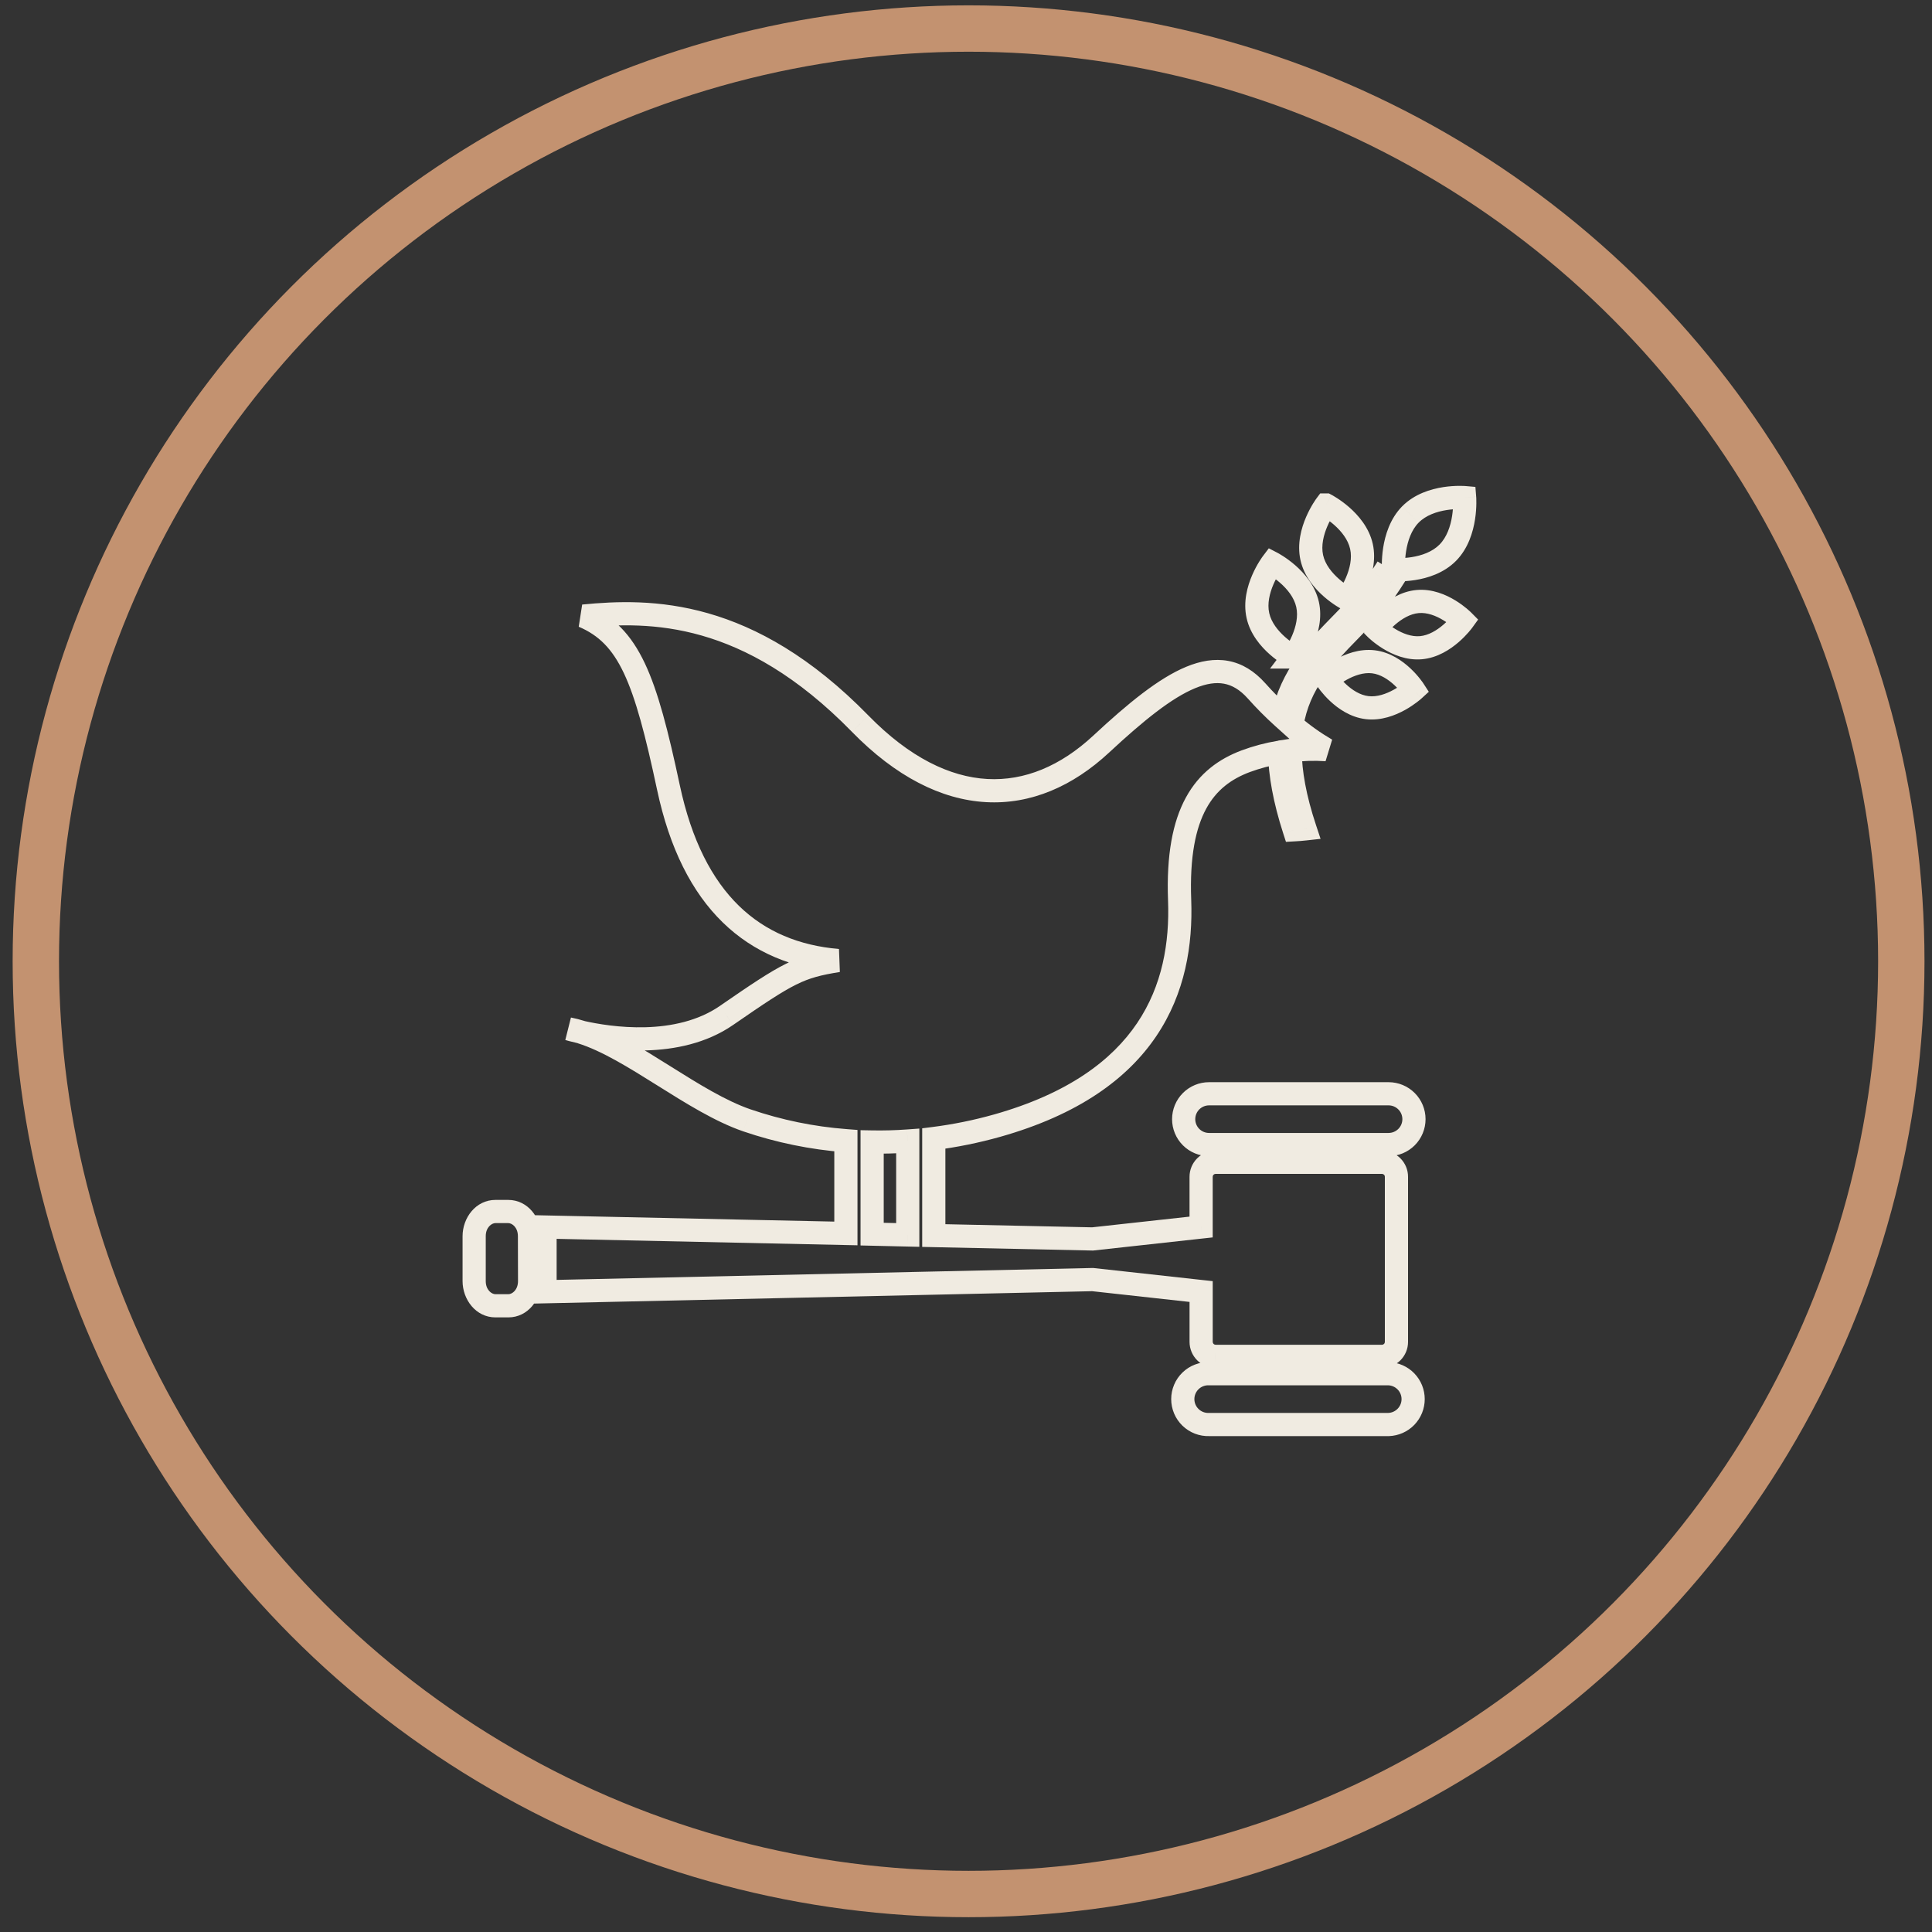
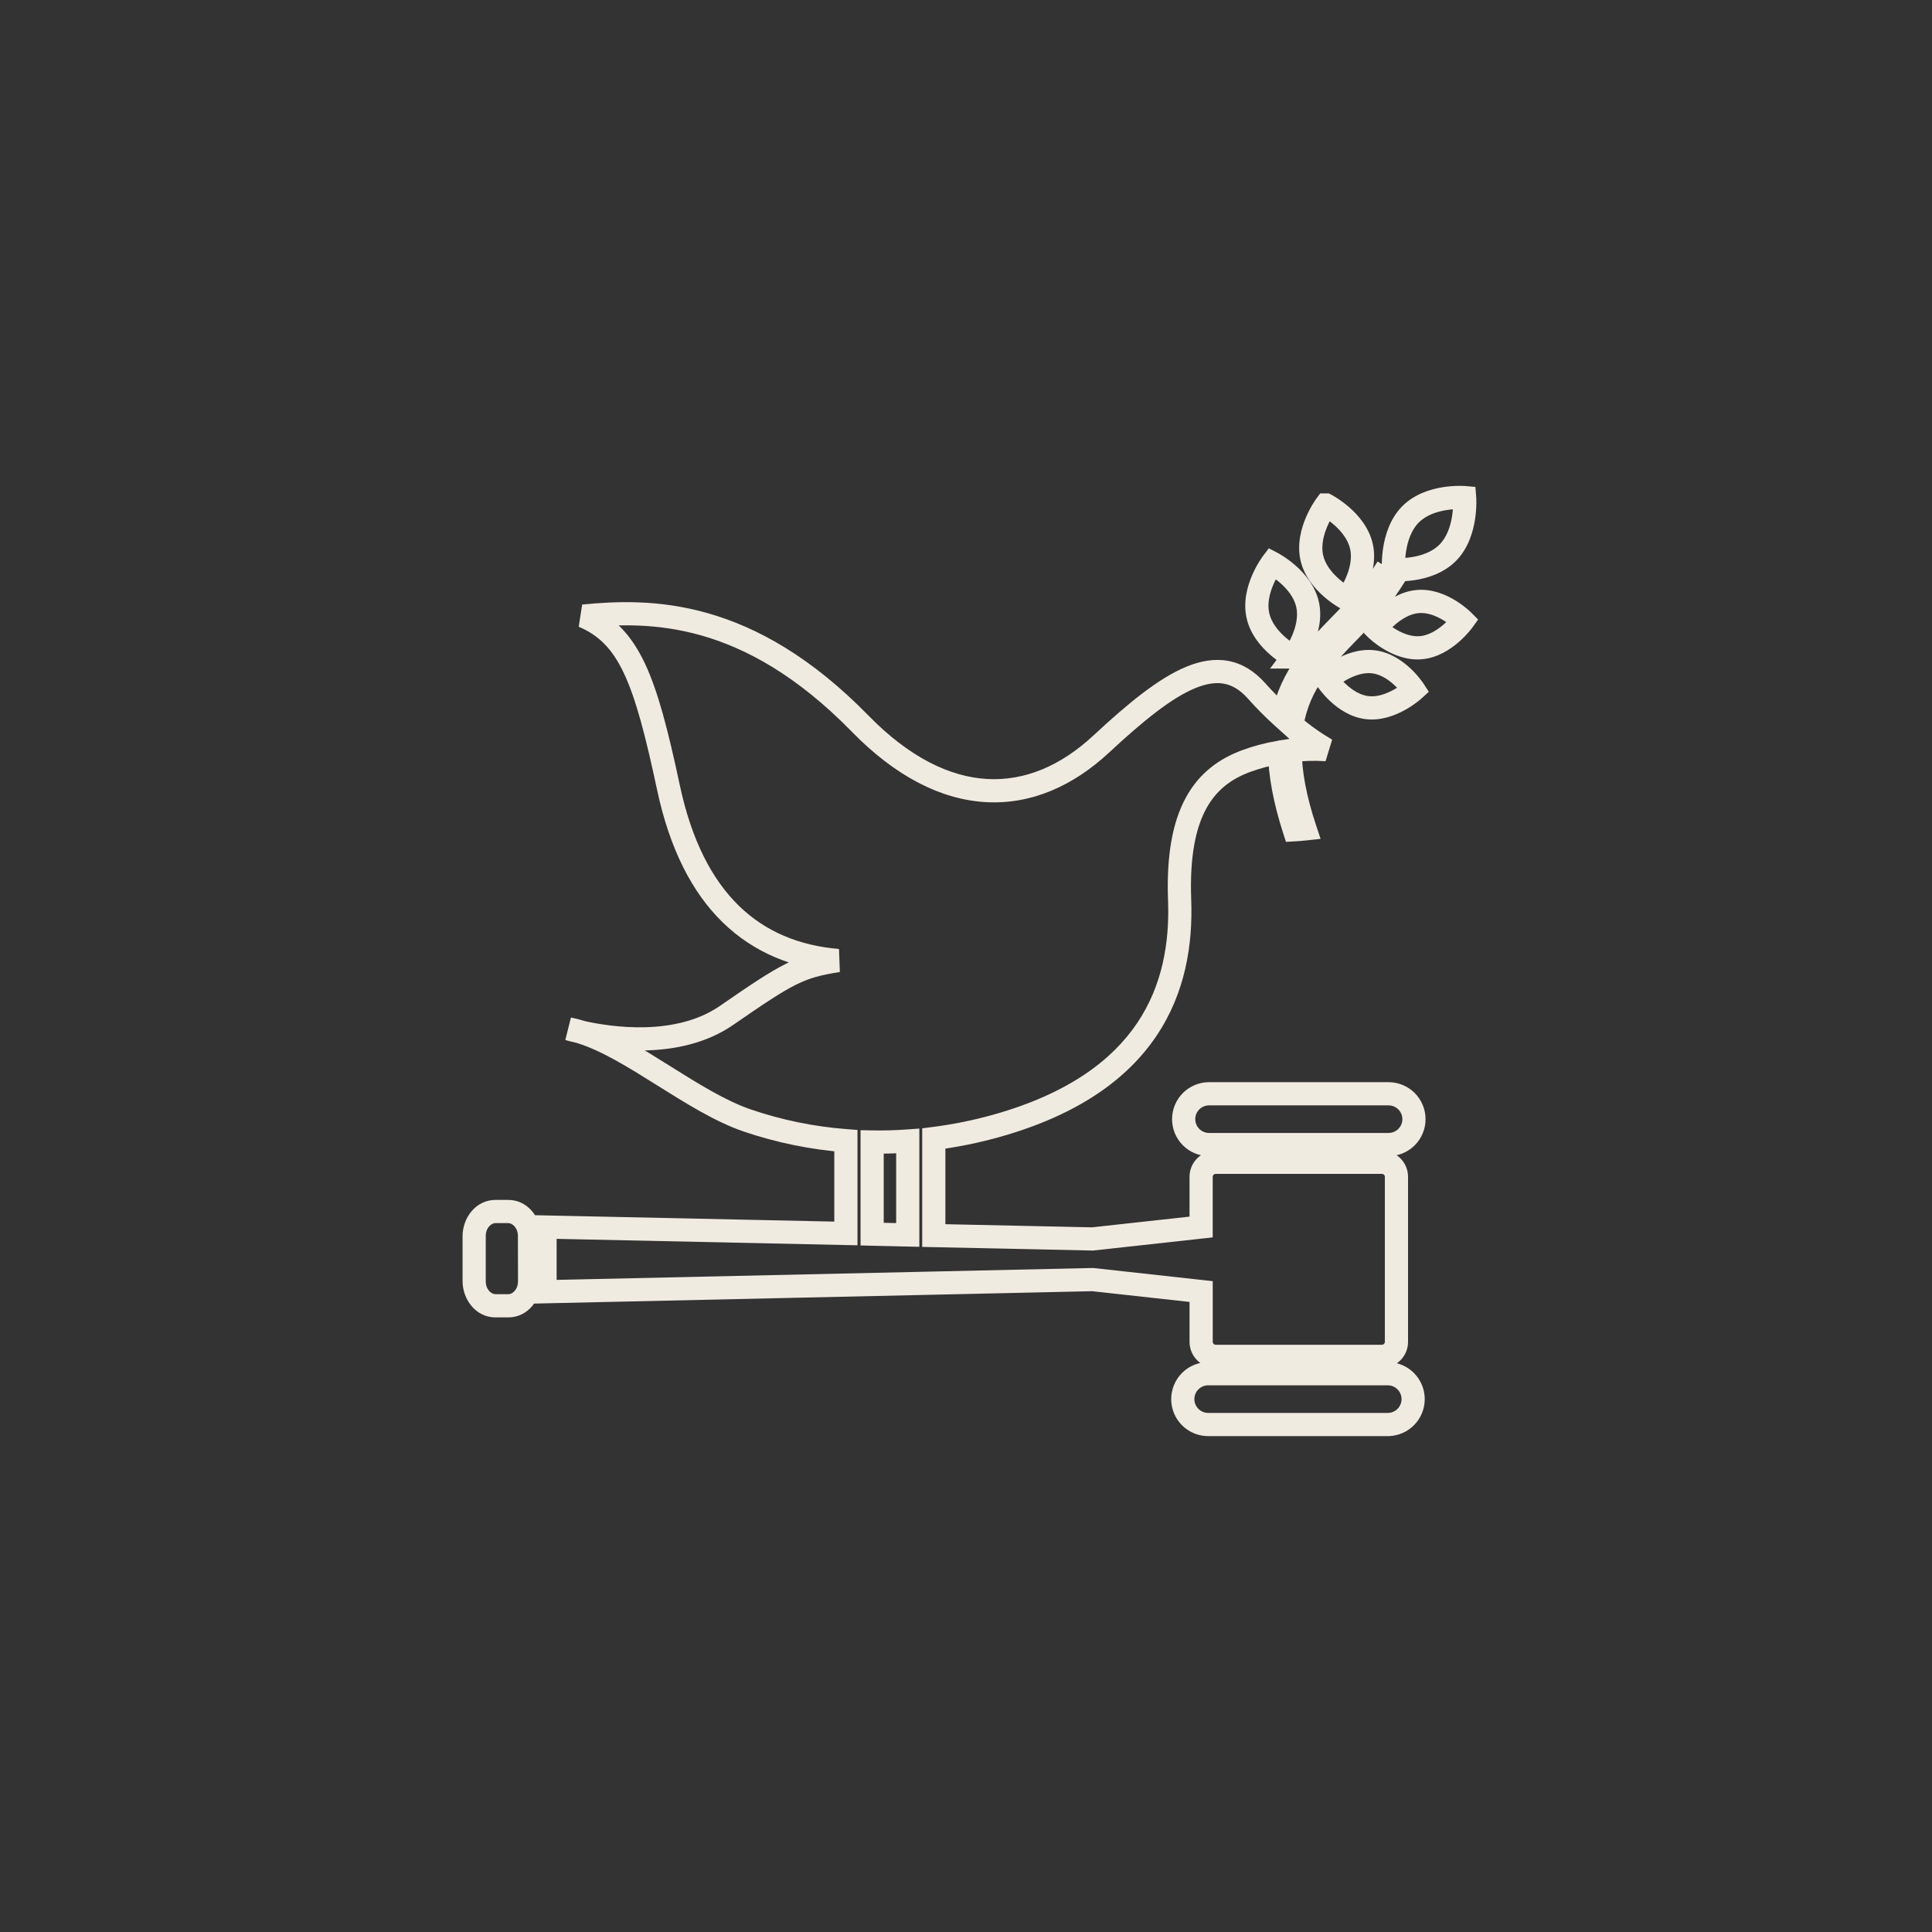
<svg xmlns="http://www.w3.org/2000/svg" width="125" height="125" viewBox="0 0 125 125" fill="none">
  <rect x="0" y="0" width="125" height="125" fill="#333333" stroke="none" />
-   <circle cx="62.666" cy="62.194" r="60.348" stroke="#C39270" stroke-width="3" />
-   <path d="M85.792 32.674V31.924H85.417L85.192 32.225L85.792 32.674ZM85.794 32.674L86.141 32.009L85.978 31.924H85.794V32.674ZM88.085 35.35L88.817 35.185L88.817 35.185L88.085 35.35ZM87.164 38.75L86.819 39.415L87.382 39.707L87.763 39.201L87.164 38.75ZM83.678 42.508L83.08 42.056L82.17 43.258H83.678V42.508ZM83.68 42.508V43.258L84.028 41.844L83.68 42.508ZM84.599 39.107L85.331 38.942V38.942L84.599 39.107ZM82.308 36.433L82.655 35.768L82.092 35.475L81.71 35.981L82.308 36.433ZM81.387 39.832L80.656 39.997V39.997L81.387 39.832ZM89.008 40.665H88.258V40.974L88.475 41.193L89.008 40.665ZM91.938 41.906L92.005 42.653L91.938 41.906ZM89.008 40.663L88.399 40.225L88.258 40.421V40.663H89.008ZM91.724 38.919L91.658 38.172L91.724 38.919ZM94.654 40.162L95.262 40.601L95.634 40.086L95.187 39.634L94.654 40.162ZM91.253 33.288L90.719 32.761L90.718 32.761L91.253 33.288ZM90.162 36.853L89.415 36.911L89.465 37.545L90.098 37.6L90.162 36.853ZM94.761 32.195L95.508 32.136L95.458 31.503L94.825 31.448L94.761 32.195ZM93.671 35.761L93.137 35.233V35.233L93.671 35.761ZM88.454 45.784L88.542 45.04L88.542 45.04L88.454 45.784ZM91.468 44.633L91.974 45.187L92.443 44.758L92.097 44.225L91.468 44.633ZM85.84 43.97L85.335 43.417L84.865 43.846L85.211 44.379L85.84 43.97ZM88.857 42.818L88.769 43.562L88.857 42.818ZM91.002 71.248L91.532 70.718L91.532 70.718L91.002 71.248ZM91.002 73.571L90.471 73.041L90.471 73.041L91.002 73.571ZM77.064 73.571L77.594 73.041L77.594 73.041L77.064 73.571ZM89.84 88.879L89.865 88.129L89.853 88.129H89.84V88.879ZM78.225 88.879L78.2 89.629L78.213 89.629H78.225V88.879ZM90.967 89.379L91.507 88.858L91.507 88.858L90.967 89.379ZM90.967 91.666L91.507 92.187L91.507 92.187L90.967 91.666ZM89.84 92.166V92.916H89.853L89.865 92.916L89.84 92.166ZM78.225 92.166V91.416H78.213L78.2 91.416L78.225 92.166ZM77.027 91.705L77.549 91.165L77.027 91.705ZM76.656 91.165L77.347 90.872L77.347 90.872L76.656 91.165ZM76.656 89.88L77.347 90.173L77.347 90.173L76.656 89.88ZM77.027 89.34L77.549 89.879L77.027 89.34ZM37.602 66.776L37.438 67.508L37.829 66.061L37.602 66.776ZM36.796 66.57L36.94 65.834L36.575 67.287L36.796 66.57ZM78.647 75.2V74.45H78.646L78.647 75.2ZM90.076 75.475L89.546 76.005L89.546 76.005L90.076 75.475ZM90.279 75.78L90.973 75.494L90.973 75.494L90.279 75.78ZM90.35 76.139L89.6 76.138V76.139H90.35ZM90.35 86.82L91.1 86.822V86.82H90.35ZM90.075 87.482L89.545 86.951L89.545 86.951L90.075 87.482ZM78.649 87.756L78.647 88.506H78.649V87.756ZM77.988 87.481L77.458 88.011L77.458 88.011L77.988 87.481ZM77.713 86.82H76.963V86.822L77.713 86.82ZM77.713 83.562H78.463V82.89L77.796 82.817L77.713 83.562ZM70.688 82.789L70.77 82.043L70.721 82.038L70.671 82.039L70.688 82.789ZM35.264 83.575H34.514V84.342L35.28 84.325L35.264 83.575ZM35.264 79.388L35.279 78.638L34.514 78.621V79.388H35.264ZM54.729 79.804L54.713 80.554L55.479 80.57V79.804H54.729ZM54.729 73.802H55.479V73.107L54.786 73.054L54.729 73.802ZM48.329 72.489L48.085 73.198L48.087 73.199L48.329 72.489ZM42.964 69.615L42.566 70.251H42.566L42.964 69.615ZM37.595 66.78L37.761 66.049L37.372 67.496L37.595 66.78ZM47.004 65.699L47.429 66.317L47.43 66.316L47.004 65.699ZM54.219 62.147L54.339 62.887L54.282 61.4L54.219 62.147ZM43.247 50.944L43.98 50.788L43.98 50.788L43.247 50.944ZM37.739 39.86L37.666 39.114L37.444 40.55L37.739 39.86ZM55.653 46.821L55.117 47.345L55.117 47.346L55.653 46.821ZM81.297 44.698L81.858 44.199L81.857 44.199L81.297 44.698ZM82.99 46.401L82.487 46.959L83.459 47.834L83.724 46.553L82.99 46.401ZM86.826 40.324L87.362 40.848L87.362 40.848L86.826 40.324ZM86.893 40.255L86.357 39.731L86.357 39.731L86.893 40.255ZM89.36 37.359L89.761 36.725L89.131 36.327L88.728 36.954L89.36 37.359ZM89.942 37.728L90.572 38.134L90.982 37.498L90.343 37.094L89.942 37.728ZM87.328 40.798L86.791 40.274L86.791 40.274L87.328 40.798ZM87.323 40.803L87.859 41.327L87.859 41.327L87.323 40.803ZM83.583 46.913L82.842 46.793L82.775 47.207L83.093 47.482L83.583 46.913ZM85.813 48.503L85.763 49.251L86.19 47.855L85.813 48.503ZM83.47 48.573L83.376 47.828L82.713 47.912L82.72 48.58L83.47 48.573ZM84.437 53.63L84.52 54.375L85.441 54.273L85.149 53.393L84.437 53.63ZM83.737 53.687L83.023 53.917L83.201 54.467L83.778 54.435L83.737 53.687ZM82.789 48.67L83.539 48.655L83.521 47.789L82.666 47.93L82.789 48.67ZM80.596 49.252L80.335 48.549L80.332 48.55L80.596 49.252ZM76.321 58.239L75.572 58.267L75.572 58.267L76.321 58.239ZM64.5 72.833L64.703 73.555L64.704 73.555L64.5 72.833ZM60.416 73.662L60.321 72.918L59.666 73.001V73.662H60.416ZM60.416 79.94H59.666V80.674L60.4 80.69L60.416 79.94ZM70.686 80.159L70.67 80.909L70.719 80.91L70.768 80.905L70.686 80.159ZM77.712 79.388L77.793 80.133L78.462 80.06V79.388H77.712ZM77.712 76.135L76.962 76.134V76.135H77.712ZM77.986 75.474L78.516 76.005L78.516 76.005L77.986 75.474ZM56.427 73.887L56.44 73.137L55.677 73.123V73.887H56.427ZM58.731 73.824H59.481V73.018L58.677 73.076L58.731 73.824ZM56.427 79.848H55.677V80.581L56.409 80.598L56.427 79.848ZM58.731 79.901L58.713 80.651L59.481 80.669V79.901H58.731ZM34.265 82.886H35.015L35.015 82.885L34.265 82.886ZM34.258 79.982H33.508L33.508 79.984L34.258 79.982ZM85.792 32.674C85.192 32.225 85.192 32.225 85.192 32.225C85.192 32.225 85.192 32.225 85.192 32.225C85.191 32.226 85.191 32.226 85.191 32.227C85.19 32.227 85.19 32.228 85.189 32.229C85.188 32.231 85.186 32.233 85.184 32.236C85.18 32.241 85.175 32.248 85.169 32.257C85.156 32.274 85.14 32.297 85.119 32.327C85.078 32.387 85.022 32.472 84.957 32.577C84.828 32.788 84.661 33.088 84.505 33.448C84.202 34.15 83.906 35.173 84.139 36.235L85.604 35.913C85.469 35.297 85.633 34.62 85.883 34.042C86.003 33.762 86.135 33.526 86.236 33.362C86.286 33.28 86.328 33.217 86.356 33.176C86.37 33.155 86.381 33.14 86.387 33.132C86.39 33.127 86.392 33.124 86.394 33.123C86.394 33.122 86.394 33.122 86.394 33.122C86.394 33.122 86.394 33.122 86.394 33.123C86.394 33.123 86.393 33.123 86.393 33.123C86.393 33.123 86.393 33.123 86.393 33.123C86.393 33.123 86.393 33.124 85.792 32.674ZM85.794 31.924H85.792V33.424H85.794V31.924ZM88.817 35.185C88.578 34.121 87.868 33.322 87.292 32.818C86.996 32.56 86.714 32.361 86.506 32.227C86.402 32.159 86.315 32.107 86.252 32.071C86.22 32.052 86.195 32.038 86.176 32.028C86.167 32.023 86.159 32.019 86.153 32.016C86.15 32.014 86.148 32.013 86.146 32.012C86.145 32.011 86.144 32.011 86.143 32.01C86.143 32.01 86.142 32.01 86.142 32.01C86.142 32.01 86.142 32.01 86.142 32.01C86.141 32.009 86.141 32.009 85.794 32.674C85.447 33.339 85.447 33.339 85.447 33.339C85.447 33.339 85.447 33.339 85.447 33.339C85.447 33.339 85.446 33.339 85.446 33.339C85.446 33.338 85.446 33.338 85.446 33.338C85.445 33.338 85.446 33.338 85.447 33.339C85.448 33.34 85.451 33.341 85.456 33.344C85.465 33.349 85.481 33.358 85.503 33.37C85.546 33.395 85.611 33.434 85.692 33.486C85.855 33.591 86.075 33.747 86.305 33.948C86.779 34.362 87.215 34.901 87.353 35.515L88.817 35.185ZM87.164 38.75C87.763 39.201 87.763 39.201 87.763 39.201C87.764 39.201 87.764 39.2 87.764 39.2C87.764 39.2 87.764 39.2 87.765 39.199C87.765 39.199 87.766 39.198 87.766 39.197C87.768 39.195 87.769 39.193 87.771 39.19C87.775 39.185 87.78 39.178 87.787 39.169C87.799 39.152 87.816 39.128 87.837 39.098C87.878 39.039 87.934 38.954 88 38.848C88.13 38.638 88.298 38.338 88.455 37.977C88.759 37.275 89.056 36.249 88.817 35.185L87.353 35.515C87.492 36.129 87.329 36.803 87.078 37.381C86.957 37.66 86.825 37.896 86.723 38.06C86.673 38.142 86.63 38.205 86.602 38.246C86.588 38.267 86.578 38.282 86.571 38.29C86.568 38.295 86.566 38.298 86.565 38.299C86.564 38.3 86.564 38.3 86.564 38.3C86.564 38.3 86.564 38.299 86.565 38.299C86.565 38.299 86.565 38.299 86.565 38.299C86.565 38.299 86.565 38.298 86.565 38.298C86.565 38.298 86.566 38.298 87.164 38.75ZM84.139 36.235C84.373 37.302 85.085 38.102 85.663 38.606C85.96 38.865 86.243 39.064 86.452 39.198C86.557 39.266 86.645 39.318 86.708 39.354C86.74 39.372 86.765 39.386 86.784 39.397C86.794 39.402 86.801 39.406 86.807 39.409C86.81 39.411 86.812 39.412 86.814 39.413C86.816 39.413 86.816 39.414 86.817 39.414C86.817 39.414 86.818 39.415 86.818 39.415C86.818 39.415 86.819 39.415 86.819 39.415C86.819 39.415 86.819 39.415 87.164 38.75C87.51 38.084 87.51 38.084 87.51 38.084C87.51 38.084 87.51 38.084 87.51 38.084C87.511 38.084 87.511 38.084 87.511 38.084C87.511 38.085 87.511 38.085 87.511 38.085C87.512 38.085 87.511 38.085 87.511 38.084C87.509 38.084 87.506 38.082 87.501 38.079C87.492 38.074 87.476 38.065 87.454 38.053C87.41 38.028 87.345 37.989 87.264 37.937C87.1 37.832 86.879 37.676 86.649 37.475C86.173 37.061 85.738 36.523 85.604 35.913L84.139 36.235ZM83.678 42.508C84.276 42.961 84.276 42.961 84.276 42.961C84.276 42.961 84.276 42.961 84.276 42.961C84.276 42.961 84.276 42.961 84.276 42.961C84.276 42.961 84.276 42.961 84.276 42.961C84.276 42.961 84.276 42.961 84.276 42.961C84.276 42.961 84.276 42.961 84.276 42.961C84.276 42.961 84.277 42.961 84.277 42.96C84.277 42.96 84.277 42.96 84.277 42.96C84.277 42.959 84.278 42.959 84.278 42.959C84.279 42.958 84.279 42.957 84.28 42.956L83.078 42.059C83.078 42.059 83.078 42.058 83.079 42.057C83.079 42.057 83.079 42.057 83.08 42.056C83.08 42.056 83.08 42.056 83.08 42.056C83.08 42.056 83.08 42.056 83.08 42.056C83.08 42.056 83.08 42.056 83.08 42.056C83.08 42.056 83.08 42.056 83.08 42.056C83.08 42.056 83.08 42.056 83.08 42.056C83.08 42.056 83.08 42.056 83.08 42.056C83.08 42.056 83.08 42.056 83.08 42.056C83.08 42.056 83.08 42.056 83.678 42.508ZM83.68 41.758H83.678V43.258H83.68V41.758ZM83.33 43.172C83.331 43.172 83.331 43.172 83.332 43.172C83.332 43.172 83.332 43.172 83.332 43.172C83.332 43.172 83.332 43.172 83.332 43.172C83.332 43.172 83.332 43.172 83.332 43.172C83.332 43.172 83.332 43.172 83.332 43.172C83.332 43.172 83.332 43.172 83.332 43.172C83.332 43.172 83.332 43.172 83.332 43.172C83.332 43.173 83.332 43.173 83.332 43.173C83.332 43.173 83.332 43.173 83.68 42.508C84.028 41.844 84.028 41.844 84.028 41.844C84.028 41.844 84.028 41.844 84.028 41.844C84.028 41.844 84.028 41.844 84.028 41.844C84.028 41.844 84.028 41.844 84.028 41.844C84.028 41.844 84.028 41.844 84.028 41.844C84.028 41.844 84.028 41.844 84.028 41.844C84.028 41.844 84.028 41.844 84.028 41.844C84.028 41.844 84.028 41.844 84.028 41.844C84.028 41.844 84.028 41.844 84.027 41.843L83.33 43.172ZM84.279 42.957C84.313 42.912 84.674 42.423 84.979 41.709C85.279 41.008 85.567 39.994 85.331 38.942L83.867 39.272C84.004 39.878 83.846 40.544 83.6 41.119C83.36 41.681 83.074 42.064 83.078 42.058L84.279 42.957ZM85.331 38.942C85.091 37.878 84.382 37.079 83.805 36.576C83.509 36.317 83.228 36.119 83.02 35.985C82.915 35.917 82.828 35.865 82.765 35.829C82.734 35.811 82.708 35.797 82.689 35.786C82.68 35.781 82.672 35.777 82.666 35.774C82.664 35.772 82.661 35.771 82.659 35.77C82.658 35.77 82.657 35.769 82.656 35.769C82.656 35.769 82.656 35.768 82.656 35.768C82.655 35.768 82.655 35.768 82.655 35.768C82.655 35.768 82.655 35.768 82.308 36.433C81.962 37.098 81.962 37.098 81.961 37.098C81.961 37.098 81.961 37.098 81.961 37.098C81.961 37.098 81.961 37.097 81.961 37.097C81.96 37.097 81.96 37.097 81.96 37.097C81.96 37.097 81.96 37.097 81.961 37.098C81.962 37.098 81.965 37.1 81.97 37.103C81.98 37.108 81.996 37.117 82.017 37.129C82.06 37.154 82.126 37.193 82.206 37.245C82.369 37.35 82.589 37.505 82.819 37.706C83.293 38.12 83.729 38.658 83.867 39.272L85.331 38.942ZM82.308 36.433C81.71 35.981 81.709 35.981 81.709 35.981C81.709 35.981 81.709 35.982 81.709 35.982C81.709 35.982 81.709 35.982 81.708 35.983C81.708 35.983 81.707 35.984 81.707 35.985C81.705 35.987 81.704 35.989 81.701 35.992C81.698 35.997 81.692 36.004 81.686 36.013C81.674 36.03 81.657 36.054 81.636 36.084C81.595 36.144 81.538 36.228 81.473 36.334C81.343 36.544 81.174 36.844 81.018 37.205C80.713 37.907 80.416 38.932 80.656 39.997L82.119 39.668C81.981 39.053 82.144 38.378 82.394 37.801C82.516 37.522 82.648 37.286 82.749 37.122C82.8 37.04 82.842 36.977 82.87 36.936C82.884 36.916 82.895 36.901 82.901 36.892C82.904 36.888 82.906 36.885 82.907 36.884C82.908 36.883 82.908 36.883 82.908 36.883C82.908 36.883 82.908 36.883 82.908 36.884C82.908 36.884 82.907 36.884 82.907 36.884C82.907 36.884 82.907 36.884 82.907 36.884C82.907 36.885 82.907 36.885 82.308 36.433ZM80.656 39.997C80.892 41.046 81.584 41.837 82.155 42.341C82.736 42.854 83.273 43.142 83.33 43.171L84.028 41.844C84.03 41.845 83.924 41.789 83.759 41.681C83.594 41.573 83.374 41.417 83.147 41.217C82.68 40.804 82.255 40.272 82.119 39.668L80.656 39.997ZM89.008 40.665C88.475 41.193 88.475 41.193 88.476 41.193C88.476 41.193 88.476 41.194 88.476 41.194C88.476 41.194 88.477 41.194 88.477 41.194C88.478 41.195 88.478 41.196 88.479 41.197C88.481 41.198 88.482 41.2 88.485 41.202C88.489 41.207 88.495 41.212 88.502 41.219C88.516 41.233 88.536 41.252 88.56 41.274C88.609 41.32 88.679 41.382 88.766 41.455C88.94 41.6 89.19 41.791 89.497 41.978C90.095 42.343 90.994 42.744 92.005 42.653L91.871 41.159C91.322 41.208 90.756 40.989 90.278 40.698C90.048 40.557 89.858 40.412 89.726 40.302C89.661 40.248 89.611 40.203 89.579 40.173C89.563 40.159 89.552 40.148 89.545 40.141C89.542 40.138 89.54 40.136 89.539 40.135C89.539 40.135 89.538 40.135 89.539 40.135C89.539 40.135 89.539 40.135 89.539 40.136C89.539 40.136 89.54 40.136 89.54 40.136C89.54 40.136 89.54 40.136 89.54 40.136C89.54 40.136 89.54 40.137 89.008 40.665ZM88.258 40.663V40.665H89.758V40.663H88.258ZM91.658 38.172C90.649 38.261 89.824 38.813 89.29 39.276C89.015 39.513 88.797 39.745 88.646 39.918C88.571 40.005 88.512 40.078 88.47 40.131C88.449 40.158 88.433 40.179 88.421 40.195C88.415 40.203 88.41 40.21 88.406 40.215C88.405 40.217 88.403 40.219 88.402 40.221C88.401 40.222 88.401 40.223 88.4 40.223C88.4 40.224 88.4 40.224 88.4 40.224C88.399 40.224 88.399 40.225 88.399 40.225C88.399 40.225 88.399 40.225 89.008 40.663C89.617 41.101 89.617 41.101 89.617 41.101C89.617 41.101 89.616 41.101 89.616 41.101C89.616 41.102 89.616 41.102 89.616 41.102C89.616 41.102 89.616 41.102 89.615 41.102C89.615 41.103 89.615 41.102 89.616 41.102C89.617 41.101 89.618 41.099 89.621 41.095C89.627 41.087 89.637 41.074 89.651 41.056C89.678 41.021 89.722 40.968 89.779 40.902C89.894 40.769 90.062 40.591 90.271 40.41C90.705 40.035 91.238 39.715 91.79 39.666L91.658 38.172ZM94.654 40.162C95.187 39.634 95.187 39.634 95.186 39.634C95.186 39.634 95.186 39.634 95.186 39.633C95.186 39.633 95.186 39.633 95.185 39.633C95.185 39.632 95.184 39.631 95.183 39.631C95.182 39.629 95.18 39.627 95.178 39.625C95.173 39.621 95.167 39.615 95.16 39.608C95.146 39.594 95.126 39.576 95.102 39.553C95.053 39.507 94.984 39.445 94.896 39.372C94.722 39.227 94.472 39.036 94.165 38.849C93.568 38.484 92.669 38.083 91.658 38.172L91.79 39.666C92.34 39.617 92.907 39.838 93.384 40.129C93.614 40.27 93.804 40.415 93.936 40.524C94.001 40.579 94.05 40.623 94.082 40.653C94.098 40.668 94.11 40.679 94.116 40.685C94.12 40.688 94.122 40.69 94.123 40.691C94.123 40.692 94.123 40.692 94.123 40.691C94.123 40.691 94.123 40.691 94.122 40.691C94.122 40.691 94.122 40.691 94.122 40.691C94.122 40.69 94.122 40.69 94.122 40.69C94.121 40.69 94.121 40.69 94.654 40.162ZM92.005 42.653C93.012 42.563 93.837 42.011 94.371 41.549C94.646 41.311 94.864 41.08 95.015 40.907C95.09 40.821 95.15 40.748 95.191 40.695C95.212 40.668 95.228 40.647 95.24 40.631C95.246 40.623 95.251 40.616 95.255 40.611C95.257 40.609 95.258 40.606 95.26 40.605C95.26 40.604 95.261 40.603 95.261 40.602C95.261 40.602 95.262 40.602 95.262 40.602C95.262 40.601 95.262 40.601 95.262 40.601C95.262 40.601 95.262 40.601 94.654 40.162C94.046 39.723 94.046 39.723 94.046 39.723C94.046 39.723 94.046 39.723 94.046 39.723C94.046 39.723 94.046 39.722 94.046 39.722C94.047 39.722 94.047 39.722 94.047 39.722C94.047 39.721 94.047 39.722 94.047 39.722C94.046 39.723 94.044 39.726 94.041 39.73C94.035 39.737 94.025 39.75 94.012 39.768C93.984 39.803 93.941 39.857 93.883 39.922C93.768 40.055 93.6 40.233 93.39 40.414C92.956 40.789 92.423 41.109 91.871 41.159L92.005 42.653ZM90.718 32.761C89.924 33.569 89.615 34.642 89.491 35.438C89.427 35.846 89.408 36.207 89.404 36.467C89.403 36.598 89.405 36.704 89.408 36.78C89.409 36.818 89.411 36.849 89.412 36.871C89.413 36.882 89.413 36.891 89.414 36.898C89.414 36.901 89.414 36.904 89.414 36.906C89.415 36.907 89.415 36.908 89.415 36.909C89.415 36.91 89.415 36.91 89.415 36.91C89.415 36.911 89.415 36.911 89.415 36.911C89.415 36.911 89.415 36.911 90.162 36.853C90.91 36.794 90.91 36.794 90.91 36.794C90.91 36.794 90.91 36.795 90.91 36.795C90.91 36.795 90.91 36.795 90.91 36.795C90.91 36.796 90.91 36.796 90.91 36.796C90.91 36.796 90.91 36.796 90.91 36.795C90.91 36.793 90.91 36.789 90.909 36.783C90.909 36.771 90.908 36.751 90.907 36.725C90.905 36.671 90.903 36.59 90.904 36.487C90.907 36.28 90.922 35.992 90.973 35.669C91.077 35.004 91.313 34.295 91.787 33.814L90.718 32.761ZM94.761 32.195C94.825 31.448 94.825 31.448 94.825 31.448C94.825 31.448 94.825 31.448 94.824 31.448C94.824 31.448 94.824 31.448 94.823 31.448C94.822 31.448 94.821 31.448 94.82 31.448C94.818 31.448 94.815 31.447 94.812 31.447C94.805 31.447 94.796 31.446 94.785 31.445C94.763 31.444 94.733 31.442 94.695 31.44C94.62 31.437 94.514 31.434 94.385 31.435C94.127 31.438 93.77 31.455 93.367 31.518C92.579 31.642 91.516 31.953 90.719 32.761L91.787 33.814C92.258 33.337 92.949 33.102 93.599 33C93.913 32.951 94.195 32.937 94.398 32.935C94.498 32.934 94.577 32.937 94.629 32.939C94.656 32.94 94.675 32.941 94.686 32.942C94.692 32.942 94.695 32.943 94.697 32.943C94.698 32.943 94.698 32.943 94.698 32.943C94.698 32.943 94.698 32.943 94.698 32.943C94.698 32.943 94.697 32.943 94.697 32.943C94.697 32.943 94.697 32.943 94.697 32.943C94.697 32.943 94.696 32.943 94.761 32.195ZM94.204 36.288C95.001 35.482 95.309 34.407 95.433 33.611C95.497 33.203 95.516 32.842 95.519 32.581C95.521 32.45 95.519 32.344 95.516 32.267C95.514 32.23 95.513 32.199 95.511 32.177C95.511 32.166 95.51 32.157 95.51 32.15C95.509 32.147 95.509 32.144 95.509 32.141C95.509 32.14 95.509 32.139 95.509 32.138C95.509 32.138 95.509 32.138 95.509 32.137C95.509 32.137 95.509 32.137 95.509 32.137C95.509 32.136 95.508 32.136 94.761 32.195C94.013 32.255 94.013 32.254 94.013 32.254C94.013 32.254 94.013 32.254 94.013 32.254C94.013 32.254 94.013 32.253 94.013 32.253C94.013 32.253 94.013 32.253 94.013 32.253C94.013 32.253 94.013 32.253 94.013 32.254C94.013 32.256 94.014 32.26 94.014 32.266C94.015 32.278 94.016 32.297 94.017 32.324C94.019 32.378 94.021 32.459 94.019 32.562C94.017 32.77 94.001 33.058 93.951 33.381C93.848 34.046 93.611 34.754 93.137 35.233L94.204 36.288ZM90.162 36.853C90.098 37.6 90.098 37.6 90.098 37.6C90.099 37.6 90.099 37.6 90.099 37.6C90.099 37.6 90.1 37.6 90.1 37.6C90.101 37.6 90.102 37.6 90.103 37.6C90.106 37.601 90.108 37.601 90.112 37.601C90.119 37.602 90.127 37.602 90.138 37.603C90.16 37.604 90.191 37.606 90.228 37.608C90.304 37.611 90.409 37.614 90.538 37.613C90.796 37.611 91.153 37.593 91.556 37.53C92.344 37.407 93.406 37.095 94.204 36.288L93.137 35.233C92.665 35.711 91.973 35.946 91.324 36.048C91.009 36.097 90.728 36.111 90.526 36.113C90.425 36.114 90.346 36.111 90.294 36.109C90.268 36.108 90.249 36.107 90.237 36.106C90.232 36.106 90.228 36.106 90.226 36.105C90.225 36.105 90.225 36.105 90.225 36.105C90.225 36.105 90.225 36.105 90.226 36.105C90.226 36.105 90.226 36.105 90.226 36.105C90.226 36.105 90.227 36.105 90.227 36.105C90.227 36.105 90.227 36.105 90.162 36.853ZM88.365 46.529C89.369 46.648 90.29 46.276 90.907 45.934C91.225 45.757 91.486 45.575 91.668 45.437C91.76 45.367 91.833 45.308 91.885 45.265C91.911 45.243 91.931 45.225 91.946 45.212C91.954 45.205 91.96 45.2 91.964 45.196C91.967 45.194 91.969 45.192 91.97 45.191C91.971 45.19 91.972 45.189 91.972 45.189C91.973 45.188 91.973 45.188 91.973 45.188C91.973 45.188 91.974 45.188 91.974 45.188C91.974 45.187 91.974 45.187 91.468 44.633C90.962 44.08 90.963 44.079 90.963 44.079C90.963 44.079 90.963 44.079 90.963 44.079C90.963 44.079 90.963 44.079 90.963 44.079C90.964 44.078 90.964 44.078 90.964 44.078C90.964 44.078 90.964 44.078 90.963 44.078C90.963 44.079 90.96 44.081 90.957 44.085C90.949 44.091 90.937 44.102 90.92 44.116C90.885 44.145 90.832 44.189 90.762 44.241C90.622 44.348 90.421 44.488 90.179 44.622C89.677 44.901 89.09 45.105 88.542 45.04L88.365 46.529ZM85.84 43.97C85.211 44.379 85.212 44.379 85.212 44.379C85.212 44.38 85.212 44.38 85.212 44.38C85.212 44.38 85.212 44.38 85.213 44.381C85.213 44.382 85.214 44.382 85.214 44.383C85.215 44.385 85.217 44.387 85.219 44.39C85.222 44.395 85.227 44.402 85.232 44.41C85.243 44.426 85.258 44.449 85.278 44.476C85.317 44.53 85.372 44.605 85.443 44.694C85.583 44.871 85.789 45.11 86.051 45.355C86.561 45.834 87.358 46.41 88.365 46.529L88.542 45.04C87.994 44.975 87.485 44.644 87.077 44.261C86.88 44.077 86.724 43.896 86.618 43.762C86.565 43.695 86.525 43.641 86.5 43.606C86.487 43.588 86.478 43.575 86.473 43.568C86.471 43.564 86.469 43.561 86.468 43.56C86.468 43.56 86.468 43.56 86.468 43.56C86.468 43.56 86.468 43.56 86.468 43.561C86.469 43.561 86.469 43.561 86.469 43.561C86.469 43.561 86.469 43.561 86.469 43.561C86.469 43.562 86.469 43.562 85.84 43.97ZM88.945 42.073C87.941 41.954 87.02 42.326 86.402 42.669C86.084 42.846 85.823 43.028 85.64 43.167C85.548 43.236 85.475 43.296 85.424 43.339C85.398 43.361 85.377 43.379 85.362 43.392C85.355 43.398 85.349 43.404 85.344 43.408C85.342 43.41 85.34 43.412 85.338 43.413C85.338 43.414 85.337 43.415 85.336 43.415C85.336 43.415 85.335 43.416 85.335 43.416C85.335 43.416 85.335 43.416 85.335 43.416C85.335 43.416 85.335 43.417 85.84 43.97C86.346 44.524 86.346 44.524 86.346 44.525C86.346 44.525 86.346 44.525 86.346 44.525C86.345 44.525 86.345 44.525 86.345 44.525C86.345 44.525 86.345 44.526 86.344 44.526C86.344 44.526 86.344 44.526 86.345 44.525C86.346 44.524 86.348 44.522 86.352 44.519C86.359 44.513 86.372 44.502 86.389 44.487C86.423 44.459 86.477 44.415 86.546 44.362C86.687 44.256 86.888 44.115 87.131 43.98C87.633 43.701 88.22 43.497 88.769 43.562L88.945 42.073ZM91.468 44.633C92.097 44.225 92.097 44.225 92.097 44.225C92.097 44.225 92.097 44.224 92.097 44.224C92.097 44.224 92.096 44.224 92.096 44.223C92.096 44.223 92.095 44.222 92.094 44.221C92.093 44.219 92.092 44.217 92.09 44.214C92.087 44.209 92.082 44.202 92.077 44.194C92.066 44.178 92.05 44.156 92.031 44.128C91.992 44.074 91.937 43.999 91.866 43.91C91.726 43.732 91.52 43.494 91.258 43.248C90.748 42.769 89.951 42.192 88.945 42.073L88.769 43.562C89.315 43.627 89.823 43.958 90.231 44.341C90.428 44.526 90.584 44.707 90.691 44.841C90.744 44.908 90.783 44.962 90.808 44.998C90.821 45.015 90.83 45.028 90.835 45.036C90.838 45.04 90.839 45.042 90.84 45.043C90.84 45.044 90.84 45.044 90.84 45.044C90.84 45.043 90.84 45.043 90.84 45.043C90.84 45.043 90.84 45.043 90.84 45.042C90.839 45.042 90.839 45.042 90.839 45.042C90.839 45.042 90.839 45.042 91.468 44.633ZM89.84 70.017H78.225V71.517H89.84V70.017ZM91.532 70.718C91.083 70.269 90.475 70.017 89.84 70.017V71.517C90.077 71.517 90.304 71.611 90.471 71.779L91.532 70.718ZM92.233 72.41C92.233 71.775 91.981 71.167 91.532 70.718L90.471 71.778C90.639 71.946 90.733 72.173 90.733 72.41H92.233ZM91.532 74.102C91.981 73.653 92.233 73.044 92.233 72.41H90.733C90.733 72.647 90.639 72.874 90.471 73.041L91.532 74.102ZM89.84 74.802C90.475 74.802 91.083 74.55 91.532 74.102L90.471 73.041C90.304 73.208 90.077 73.302 89.84 73.302V74.802ZM78.225 74.802H89.84V73.302H78.225V74.802ZM76.534 74.102C76.982 74.55 77.591 74.802 78.225 74.802V73.302C77.989 73.302 77.762 73.208 77.594 73.041L76.534 74.102ZM75.833 72.41C75.833 73.044 76.085 73.653 76.534 74.102L77.594 73.041C77.427 72.874 77.333 72.647 77.333 72.41H75.833ZM76.534 70.718C76.085 71.167 75.833 71.775 75.833 72.41H77.333C77.333 72.173 77.427 71.946 77.594 71.778L76.534 70.718ZM78.225 70.017C77.591 70.017 76.982 70.269 76.534 70.718L77.594 71.778C77.762 71.611 77.989 71.517 78.225 71.517V70.017ZM89.84 88.129H78.225V89.629H89.84V88.129ZM91.507 88.858C91.075 88.411 90.486 88.15 89.865 88.129L89.815 89.629C90.047 89.636 90.267 89.734 90.428 89.901L91.507 88.858ZM92.18 90.522C92.18 89.901 91.938 89.304 91.507 88.858L90.428 89.901C90.59 90.067 90.68 90.29 90.68 90.522H92.18ZM91.507 92.187C91.938 91.741 92.18 91.144 92.18 90.522H90.68C90.68 90.755 90.59 90.978 90.428 91.144L91.507 92.187ZM89.865 92.916C90.486 92.895 91.075 92.634 91.507 92.187L90.428 91.144C90.267 91.311 90.047 91.409 89.815 91.416L89.865 92.916ZM78.225 92.916H89.84V91.416H78.225V92.916ZM77.31 92.757C77.61 92.873 77.93 92.926 78.251 92.916L78.2 91.416C78.08 91.421 77.961 91.4 77.849 91.357L77.31 92.757ZM76.506 92.244C76.737 92.467 77.01 92.642 77.31 92.757L77.849 91.357C77.737 91.314 77.635 91.249 77.549 91.165L76.506 92.244ZM75.966 91.457C76.091 91.753 76.275 92.02 76.506 92.244L77.549 91.165C77.462 91.082 77.394 90.982 77.347 90.872L75.966 91.457ZM75.776 90.522C75.776 90.844 75.841 91.162 75.966 91.457L77.347 90.872C77.3 90.761 77.276 90.642 77.276 90.522H75.776ZM75.966 89.588C75.841 89.883 75.776 90.201 75.776 90.522H77.276C77.276 90.403 77.3 90.284 77.347 90.173L75.966 89.588ZM76.506 88.801C76.275 89.025 76.091 89.292 75.966 89.588L77.347 90.173C77.394 90.063 77.462 89.963 77.549 89.879L76.506 88.801ZM77.31 88.288C77.01 88.403 76.737 88.578 76.506 88.801L77.549 89.879C77.635 89.796 77.737 89.731 77.849 89.688L77.31 88.288ZM78.251 88.129C77.93 88.119 77.61 88.172 77.31 88.288L77.849 89.688C77.961 89.645 78.08 89.624 78.2 89.629L78.251 88.129ZM37.829 66.061C37.537 65.969 37.24 65.893 36.94 65.834L36.651 67.306C36.896 67.354 37.138 67.416 37.376 67.492L37.829 66.061ZM36.796 66.57C36.575 67.287 36.575 67.287 36.575 67.287C36.575 67.287 36.575 67.287 36.575 67.287C36.575 67.287 36.575 67.287 36.575 67.287C36.575 67.287 36.575 67.287 36.575 67.287C36.576 67.287 36.576 67.287 36.577 67.287C36.578 67.288 36.579 67.288 36.581 67.289C36.584 67.29 36.589 67.291 36.594 67.293C36.605 67.296 36.621 67.301 36.641 67.307C36.681 67.318 36.739 67.335 36.813 67.355C36.96 67.394 37.172 67.448 37.438 67.508L37.767 66.045C37.524 65.99 37.333 65.941 37.204 65.906C37.139 65.889 37.091 65.875 37.059 65.866C37.043 65.861 37.032 65.858 37.025 65.856C37.021 65.855 37.019 65.854 37.017 65.854C37.017 65.853 37.016 65.853 37.016 65.853C37.016 65.853 37.016 65.853 37.016 65.853C37.016 65.853 37.017 65.853 37.017 65.853C37.017 65.853 37.017 65.853 37.017 65.853C37.017 65.853 37.017 65.853 37.017 65.853C37.017 65.853 37.017 65.853 36.796 66.57ZM89.413 74.45H78.647V75.95H89.413V74.45ZM90.059 74.579C89.855 74.494 89.635 74.45 89.413 74.45V75.95C89.438 75.95 89.462 75.955 89.485 75.964L90.059 74.579ZM90.607 74.945C90.451 74.788 90.264 74.664 90.059 74.579L89.485 75.964C89.508 75.974 89.528 75.987 89.546 76.005L90.607 74.945ZM90.973 75.494C90.888 75.289 90.764 75.102 90.607 74.945L89.546 76.005C89.563 76.022 89.577 76.043 89.586 76.066L90.973 75.494ZM91.1 76.141C91.101 75.919 91.058 75.699 90.973 75.494L89.586 76.066C89.596 76.088 89.6 76.113 89.6 76.138L91.1 76.141ZM91.1 86.82V76.139H89.6V86.82H91.1ZM90.605 88.013C90.921 87.697 91.1 87.269 91.1 86.822L89.6 86.819C89.6 86.868 89.581 86.916 89.545 86.951L90.605 88.013ZM89.413 88.506C89.86 88.506 90.289 88.328 90.605 88.013L89.545 86.951C89.51 86.986 89.463 87.006 89.413 87.006V88.506ZM78.649 88.506H89.413V87.006H78.649V88.506ZM77.458 88.011C77.773 88.327 78.201 88.505 78.647 88.506L78.65 87.006C78.601 87.005 78.553 86.986 78.518 86.951L77.458 88.011ZM76.963 86.822C76.964 87.268 77.142 87.696 77.458 88.011L78.518 86.951C78.483 86.916 78.464 86.868 78.463 86.819L76.963 86.822ZM76.963 83.562V86.82H78.463V83.562H76.963ZM70.606 83.534L77.631 84.308L77.796 82.817L70.77 82.043L70.606 83.534ZM35.28 84.325L70.705 83.539L70.671 82.039L35.247 82.826L35.28 84.325ZM34.514 79.388V83.575H36.014V79.388H34.514ZM54.745 79.054L35.279 78.638L35.248 80.137L54.713 80.554L54.745 79.054ZM53.979 73.802V79.804H55.479V73.802H53.979ZM48.087 73.199C50.216 73.925 52.429 74.379 54.672 74.55L54.786 73.054C52.669 72.893 50.581 72.465 48.572 71.779L48.087 73.199ZM42.566 70.251C44.352 71.37 46.258 72.57 48.085 73.198L48.573 71.78C46.942 71.219 45.191 70.126 43.363 68.98L42.566 70.251ZM37.372 67.496C38.939 67.984 40.683 69.07 42.566 70.251L43.363 68.98C41.533 67.833 39.61 66.622 37.818 66.064L37.372 67.496ZM46.578 65.082C45.161 66.059 43.421 66.415 41.769 66.462C40.122 66.508 38.627 66.246 37.761 66.049L37.428 67.511C38.365 67.725 39.995 68.013 41.812 67.961C43.623 67.91 45.686 67.519 47.429 66.317L46.578 65.082ZM54.098 61.407C52.809 61.616 51.933 61.82 50.852 62.356C49.81 62.873 48.587 63.694 46.577 65.082L47.43 66.316C49.466 64.909 50.593 64.158 51.518 63.7C52.405 63.261 53.113 63.086 54.339 62.887L54.098 61.407ZM42.513 51.1C43.321 54.898 44.76 57.733 46.764 59.683C48.775 61.641 51.296 62.651 54.155 62.894L54.282 61.4C51.712 61.181 49.534 60.287 47.81 58.608C46.078 56.922 44.745 54.387 43.98 50.788L42.513 51.1ZM37.444 40.55C38.732 41.099 39.61 41.96 40.364 43.554C41.139 45.197 41.76 47.569 42.513 51.101L43.98 50.788C43.23 47.272 42.581 44.735 41.72 42.913C40.836 41.044 39.712 39.886 38.033 39.17L37.444 40.55ZM56.19 46.297C52.483 42.502 48.977 40.581 45.809 39.677C42.645 38.774 39.87 38.899 37.666 39.114L37.811 40.607C39.944 40.399 42.5 40.292 45.397 41.119C48.288 41.944 51.572 43.716 55.117 47.345L56.19 46.297ZM70.74 47.589C68.617 49.565 66.283 50.534 63.877 50.401C61.464 50.267 58.849 49.018 56.19 46.297L55.117 47.346C57.953 50.247 60.9 51.738 63.794 51.898C66.696 52.059 69.412 50.874 71.762 48.687L70.74 47.589ZM81.857 44.199C81.16 43.418 80.367 42.927 79.465 42.76C78.574 42.595 77.662 42.763 76.752 43.139C74.963 43.878 72.971 45.513 70.74 47.589L71.762 48.687C74.005 46.599 75.818 45.148 77.325 44.526C78.061 44.221 78.671 44.139 79.192 44.235C79.704 44.33 80.216 44.612 80.737 45.197L81.857 44.199ZM83.492 45.844C82.917 45.326 82.372 44.777 81.858 44.199L80.737 45.196C81.288 45.816 81.872 46.404 82.487 46.959L83.492 45.844ZM86.289 39.8C84.667 41.46 82.863 43.307 82.255 46.25L83.724 46.553C84.232 44.092 85.721 42.529 87.362 40.848L86.289 39.8ZM86.357 39.731L86.289 39.8L87.362 40.848L87.43 40.779L86.357 39.731ZM88.728 36.954C88.085 37.956 87.24 38.826 86.357 39.731L87.43 40.779C88.295 39.893 89.252 38.916 89.991 37.764L88.728 36.954ZM90.343 37.094L89.761 36.725L88.959 37.993L89.54 38.361L90.343 37.094ZM87.864 41.322C88.775 40.389 89.778 39.366 90.572 38.134L89.311 37.321C88.612 38.406 87.719 39.324 86.791 40.274L87.864 41.322ZM87.859 41.327L87.864 41.322L86.791 40.274L86.786 40.279L87.859 41.327ZM84.323 47.034C84.724 44.571 86.174 43.051 87.859 41.327L86.786 40.279C85.127 41.977 83.329 43.805 82.842 46.793L84.323 47.034ZM86.19 47.855C85.439 47.417 84.73 46.912 84.072 46.345L83.093 47.482C83.821 48.108 84.605 48.667 85.435 49.151L86.19 47.855ZM83.564 49.317C84.293 49.224 85.03 49.202 85.763 49.251L85.862 47.754C85.033 47.699 84.201 47.724 83.376 47.828L83.564 49.317ZM85.149 53.393C84.5 51.444 84.234 49.874 84.22 48.565L82.72 48.58C82.736 50.081 83.041 51.808 83.725 53.866L85.149 53.393ZM83.778 54.435C84.024 54.422 84.272 54.403 84.52 54.375L84.354 52.884C84.138 52.908 83.918 52.925 83.696 52.938L83.778 54.435ZM82.039 48.686C82.07 50.189 82.375 51.907 83.023 53.917L84.451 53.456C83.836 51.551 83.566 49.98 83.539 48.655L82.039 48.686ZM80.856 49.955C81.522 49.709 82.21 49.526 82.911 49.41L82.666 47.93C81.871 48.062 81.091 48.269 80.335 48.549L80.856 49.955ZM77.071 58.211C76.966 55.405 77.368 53.558 78.043 52.319C78.705 51.104 79.668 50.401 80.859 49.954L80.332 48.55C78.875 49.097 77.593 50.01 76.726 51.601C75.872 53.167 75.461 55.317 75.572 58.267L77.071 58.211ZM64.704 73.555C69.773 72.125 72.95 69.803 74.818 67.029C76.681 64.263 77.181 61.138 77.071 58.211L75.572 58.267C75.675 60.992 75.204 63.77 73.574 66.191C71.948 68.605 69.108 70.754 64.296 72.112L64.704 73.555ZM60.51 74.406C61.927 74.226 63.328 73.942 64.703 73.555L64.297 72.111C62.994 72.478 61.665 72.748 60.321 72.918L60.51 74.406ZM61.166 79.94V73.662H59.666V79.94H61.166ZM70.702 79.409L60.432 79.19L60.4 80.69L70.67 80.909L70.702 79.409ZM77.63 78.642L70.604 79.414L70.768 80.905L77.793 80.133L77.63 78.642ZM76.962 76.135V79.388H78.462V76.135H76.962ZM77.456 74.944C77.14 75.26 76.963 75.688 76.962 76.134L78.462 76.137C78.462 76.087 78.481 76.04 78.516 76.005L77.456 74.944ZM78.646 74.45C78.199 74.451 77.772 74.628 77.456 74.944L78.516 76.005C78.552 75.97 78.599 75.95 78.649 75.95L78.646 74.45ZM56.414 74.637C57.202 74.651 57.992 74.629 58.784 74.572L58.677 73.076C57.929 73.13 57.184 73.15 56.44 73.137L56.414 74.637ZM57.177 79.848V73.887H55.677V79.848H57.177ZM58.748 79.151L56.444 79.098L56.409 80.598L58.713 80.651L58.748 79.151ZM57.981 73.824V79.901H59.481V73.824H57.981ZM33.515 82.886C33.515 83.464 33.133 83.735 32.89 83.735V85.235C34.164 85.235 35.015 84.073 35.015 82.886H33.515ZM33.508 79.984L33.515 82.888L35.015 82.885L35.008 79.981L33.508 79.984ZM32.882 79.134C33.126 79.134 33.508 79.404 33.508 79.982H35.008C35.008 78.793 34.156 77.634 32.882 77.634V79.134ZM32.056 79.134H32.882V77.634H32.056V79.134ZM31.428 79.982C31.428 79.405 31.811 79.134 32.056 79.134V77.634C30.783 77.634 29.928 78.792 29.928 79.982H31.428ZM31.428 82.886V79.982H29.928V82.886H31.428ZM32.056 83.735C31.811 83.735 31.428 83.463 31.428 82.886H29.928C29.928 84.075 30.782 85.235 32.056 85.235V83.735ZM32.89 83.735H32.056V85.235H32.89V83.735Z" fill="#F0EBE1" />
+   <path d="M85.792 32.674V31.924H85.417L85.192 32.225L85.792 32.674ZM85.794 32.674L86.141 32.009L85.978 31.924H85.794V32.674ZM88.085 35.35L88.817 35.185L88.817 35.185L88.085 35.35ZM87.164 38.75L86.819 39.415L87.382 39.707L87.763 39.201L87.164 38.75ZM83.678 42.508L83.08 42.056L82.17 43.258H83.678V42.508ZM83.68 42.508V43.258L84.028 41.844L83.68 42.508ZM84.599 39.107L85.331 38.942V38.942L84.599 39.107ZM82.308 36.433L82.655 35.768L82.092 35.475L81.71 35.981L82.308 36.433ZM81.387 39.832L80.656 39.997V39.997L81.387 39.832ZM89.008 40.665H88.258V40.974L88.475 41.193L89.008 40.665ZM91.938 41.906L92.005 42.653L91.938 41.906ZM89.008 40.663L88.399 40.225L88.258 40.421V40.663H89.008ZM91.724 38.919L91.658 38.172L91.724 38.919ZM94.654 40.162L95.262 40.601L95.634 40.086L95.187 39.634L94.654 40.162ZM91.253 33.288L90.719 32.761L90.718 32.761L91.253 33.288ZM90.162 36.853L89.415 36.911L89.465 37.545L90.098 37.6L90.162 36.853ZM94.761 32.195L95.508 32.136L95.458 31.503L94.825 31.448L94.761 32.195ZM93.671 35.761L93.137 35.233V35.233L93.671 35.761ZM88.454 45.784L88.542 45.04L88.542 45.04L88.454 45.784ZM91.468 44.633L91.974 45.187L92.443 44.758L92.097 44.225L91.468 44.633ZM85.84 43.97L85.335 43.417L84.865 43.846L85.211 44.379L85.84 43.97ZM88.857 42.818L88.769 43.562L88.857 42.818ZM91.002 71.248L91.532 70.718L91.532 70.718L91.002 71.248ZM91.002 73.571L90.471 73.041L90.471 73.041L91.002 73.571ZM77.064 73.571L77.594 73.041L77.594 73.041L77.064 73.571ZM89.84 88.879L89.865 88.129L89.853 88.129H89.84V88.879ZM78.225 88.879L78.2 89.629L78.213 89.629H78.225V88.879ZM90.967 89.379L91.507 88.858L91.507 88.858L90.967 89.379ZM90.967 91.666L91.507 92.187L91.507 92.187L90.967 91.666ZM89.84 92.166V92.916H89.853L89.865 92.916L89.84 92.166ZM78.225 92.166V91.416H78.213L78.2 91.416L78.225 92.166ZM77.027 91.705L77.549 91.165L77.027 91.705ZM76.656 91.165L77.347 90.872L77.347 90.872L76.656 91.165ZM76.656 89.88L77.347 90.173L77.347 90.173L76.656 89.88ZM77.027 89.34L77.549 89.879L77.027 89.34ZM37.602 66.776L37.438 67.508L37.829 66.061L37.602 66.776ZM36.796 66.57L36.94 65.834L36.575 67.287L36.796 66.57ZM78.647 75.2V74.45H78.646L78.647 75.2ZM90.076 75.475L89.546 76.005L89.546 76.005L90.076 75.475ZM90.279 75.78L90.973 75.494L90.973 75.494L90.279 75.78ZM90.35 76.139L89.6 76.138V76.139H90.35ZM90.35 86.82L91.1 86.822V86.82H90.35ZM90.075 87.482L89.545 86.951L89.545 86.951L90.075 87.482ZM78.649 87.756L78.647 88.506H78.649V87.756ZM77.988 87.481L77.458 88.011L77.458 88.011L77.988 87.481ZM77.713 86.82H76.963V86.822L77.713 86.82ZM77.713 83.562H78.463V82.89L77.796 82.817L77.713 83.562ZM70.688 82.789L70.77 82.043L70.721 82.038L70.671 82.039L70.688 82.789ZM35.264 83.575H34.514V84.342L35.28 84.325L35.264 83.575ZM35.264 79.388L35.279 78.638L34.514 78.621V79.388H35.264ZM54.729 79.804L54.713 80.554L55.479 80.57V79.804H54.729ZM54.729 73.802H55.479V73.107L54.786 73.054L54.729 73.802ZM48.329 72.489L48.085 73.198L48.087 73.199L48.329 72.489ZM42.964 69.615L42.566 70.251H42.566L42.964 69.615ZM37.595 66.78L37.761 66.049L37.595 66.78ZM47.004 65.699L47.429 66.317L47.43 66.316L47.004 65.699ZM54.219 62.147L54.339 62.887L54.282 61.4L54.219 62.147ZM43.247 50.944L43.98 50.788L43.98 50.788L43.247 50.944ZM37.739 39.86L37.666 39.114L37.444 40.55L37.739 39.86ZM55.653 46.821L55.117 47.345L55.117 47.346L55.653 46.821ZM81.297 44.698L81.858 44.199L81.857 44.199L81.297 44.698ZM82.99 46.401L82.487 46.959L83.459 47.834L83.724 46.553L82.99 46.401ZM86.826 40.324L87.362 40.848L87.362 40.848L86.826 40.324ZM86.893 40.255L86.357 39.731L86.357 39.731L86.893 40.255ZM89.36 37.359L89.761 36.725L89.131 36.327L88.728 36.954L89.36 37.359ZM89.942 37.728L90.572 38.134L90.982 37.498L90.343 37.094L89.942 37.728ZM87.328 40.798L86.791 40.274L86.791 40.274L87.328 40.798ZM87.323 40.803L87.859 41.327L87.859 41.327L87.323 40.803ZM83.583 46.913L82.842 46.793L82.775 47.207L83.093 47.482L83.583 46.913ZM85.813 48.503L85.763 49.251L86.19 47.855L85.813 48.503ZM83.47 48.573L83.376 47.828L82.713 47.912L82.72 48.58L83.47 48.573ZM84.437 53.63L84.52 54.375L85.441 54.273L85.149 53.393L84.437 53.63ZM83.737 53.687L83.023 53.917L83.201 54.467L83.778 54.435L83.737 53.687ZM82.789 48.67L83.539 48.655L83.521 47.789L82.666 47.93L82.789 48.67ZM80.596 49.252L80.335 48.549L80.332 48.55L80.596 49.252ZM76.321 58.239L75.572 58.267L75.572 58.267L76.321 58.239ZM64.5 72.833L64.703 73.555L64.704 73.555L64.5 72.833ZM60.416 73.662L60.321 72.918L59.666 73.001V73.662H60.416ZM60.416 79.94H59.666V80.674L60.4 80.69L60.416 79.94ZM70.686 80.159L70.67 80.909L70.719 80.91L70.768 80.905L70.686 80.159ZM77.712 79.388L77.793 80.133L78.462 80.06V79.388H77.712ZM77.712 76.135L76.962 76.134V76.135H77.712ZM77.986 75.474L78.516 76.005L78.516 76.005L77.986 75.474ZM56.427 73.887L56.44 73.137L55.677 73.123V73.887H56.427ZM58.731 73.824H59.481V73.018L58.677 73.076L58.731 73.824ZM56.427 79.848H55.677V80.581L56.409 80.598L56.427 79.848ZM58.731 79.901L58.713 80.651L59.481 80.669V79.901H58.731ZM34.265 82.886H35.015L35.015 82.885L34.265 82.886ZM34.258 79.982H33.508L33.508 79.984L34.258 79.982ZM85.792 32.674C85.192 32.225 85.192 32.225 85.192 32.225C85.192 32.225 85.192 32.225 85.192 32.225C85.191 32.226 85.191 32.226 85.191 32.227C85.19 32.227 85.19 32.228 85.189 32.229C85.188 32.231 85.186 32.233 85.184 32.236C85.18 32.241 85.175 32.248 85.169 32.257C85.156 32.274 85.14 32.297 85.119 32.327C85.078 32.387 85.022 32.472 84.957 32.577C84.828 32.788 84.661 33.088 84.505 33.448C84.202 34.15 83.906 35.173 84.139 36.235L85.604 35.913C85.469 35.297 85.633 34.62 85.883 34.042C86.003 33.762 86.135 33.526 86.236 33.362C86.286 33.28 86.328 33.217 86.356 33.176C86.37 33.155 86.381 33.14 86.387 33.132C86.39 33.127 86.392 33.124 86.394 33.123C86.394 33.122 86.394 33.122 86.394 33.122C86.394 33.122 86.394 33.122 86.394 33.123C86.394 33.123 86.393 33.123 86.393 33.123C86.393 33.123 86.393 33.123 86.393 33.123C86.393 33.123 86.393 33.124 85.792 32.674ZM85.794 31.924H85.792V33.424H85.794V31.924ZM88.817 35.185C88.578 34.121 87.868 33.322 87.292 32.818C86.996 32.56 86.714 32.361 86.506 32.227C86.402 32.159 86.315 32.107 86.252 32.071C86.22 32.052 86.195 32.038 86.176 32.028C86.167 32.023 86.159 32.019 86.153 32.016C86.15 32.014 86.148 32.013 86.146 32.012C86.145 32.011 86.144 32.011 86.143 32.01C86.143 32.01 86.142 32.01 86.142 32.01C86.142 32.01 86.142 32.01 86.142 32.01C86.141 32.009 86.141 32.009 85.794 32.674C85.447 33.339 85.447 33.339 85.447 33.339C85.447 33.339 85.447 33.339 85.447 33.339C85.447 33.339 85.446 33.339 85.446 33.339C85.446 33.338 85.446 33.338 85.446 33.338C85.445 33.338 85.446 33.338 85.447 33.339C85.448 33.34 85.451 33.341 85.456 33.344C85.465 33.349 85.481 33.358 85.503 33.37C85.546 33.395 85.611 33.434 85.692 33.486C85.855 33.591 86.075 33.747 86.305 33.948C86.779 34.362 87.215 34.901 87.353 35.515L88.817 35.185ZM87.164 38.75C87.763 39.201 87.763 39.201 87.763 39.201C87.764 39.201 87.764 39.2 87.764 39.2C87.764 39.2 87.764 39.2 87.765 39.199C87.765 39.199 87.766 39.198 87.766 39.197C87.768 39.195 87.769 39.193 87.771 39.19C87.775 39.185 87.78 39.178 87.787 39.169C87.799 39.152 87.816 39.128 87.837 39.098C87.878 39.039 87.934 38.954 88 38.848C88.13 38.638 88.298 38.338 88.455 37.977C88.759 37.275 89.056 36.249 88.817 35.185L87.353 35.515C87.492 36.129 87.329 36.803 87.078 37.381C86.957 37.66 86.825 37.896 86.723 38.06C86.673 38.142 86.63 38.205 86.602 38.246C86.588 38.267 86.578 38.282 86.571 38.29C86.568 38.295 86.566 38.298 86.565 38.299C86.564 38.3 86.564 38.3 86.564 38.3C86.564 38.3 86.564 38.299 86.565 38.299C86.565 38.299 86.565 38.299 86.565 38.299C86.565 38.299 86.565 38.298 86.565 38.298C86.565 38.298 86.566 38.298 87.164 38.75ZM84.139 36.235C84.373 37.302 85.085 38.102 85.663 38.606C85.96 38.865 86.243 39.064 86.452 39.198C86.557 39.266 86.645 39.318 86.708 39.354C86.74 39.372 86.765 39.386 86.784 39.397C86.794 39.402 86.801 39.406 86.807 39.409C86.81 39.411 86.812 39.412 86.814 39.413C86.816 39.413 86.816 39.414 86.817 39.414C86.817 39.414 86.818 39.415 86.818 39.415C86.818 39.415 86.819 39.415 86.819 39.415C86.819 39.415 86.819 39.415 87.164 38.75C87.51 38.084 87.51 38.084 87.51 38.084C87.51 38.084 87.51 38.084 87.51 38.084C87.511 38.084 87.511 38.084 87.511 38.084C87.511 38.085 87.511 38.085 87.511 38.085C87.512 38.085 87.511 38.085 87.511 38.084C87.509 38.084 87.506 38.082 87.501 38.079C87.492 38.074 87.476 38.065 87.454 38.053C87.41 38.028 87.345 37.989 87.264 37.937C87.1 37.832 86.879 37.676 86.649 37.475C86.173 37.061 85.738 36.523 85.604 35.913L84.139 36.235ZM83.678 42.508C84.276 42.961 84.276 42.961 84.276 42.961C84.276 42.961 84.276 42.961 84.276 42.961C84.276 42.961 84.276 42.961 84.276 42.961C84.276 42.961 84.276 42.961 84.276 42.961C84.276 42.961 84.276 42.961 84.276 42.961C84.276 42.961 84.276 42.961 84.276 42.961C84.276 42.961 84.277 42.961 84.277 42.96C84.277 42.96 84.277 42.96 84.277 42.96C84.277 42.959 84.278 42.959 84.278 42.959C84.279 42.958 84.279 42.957 84.28 42.956L83.078 42.059C83.078 42.059 83.078 42.058 83.079 42.057C83.079 42.057 83.079 42.057 83.08 42.056C83.08 42.056 83.08 42.056 83.08 42.056C83.08 42.056 83.08 42.056 83.08 42.056C83.08 42.056 83.08 42.056 83.08 42.056C83.08 42.056 83.08 42.056 83.08 42.056C83.08 42.056 83.08 42.056 83.08 42.056C83.08 42.056 83.08 42.056 83.08 42.056C83.08 42.056 83.08 42.056 83.08 42.056C83.08 42.056 83.08 42.056 83.678 42.508ZM83.68 41.758H83.678V43.258H83.68V41.758ZM83.33 43.172C83.331 43.172 83.331 43.172 83.332 43.172C83.332 43.172 83.332 43.172 83.332 43.172C83.332 43.172 83.332 43.172 83.332 43.172C83.332 43.172 83.332 43.172 83.332 43.172C83.332 43.172 83.332 43.172 83.332 43.172C83.332 43.172 83.332 43.172 83.332 43.172C83.332 43.172 83.332 43.172 83.332 43.172C83.332 43.173 83.332 43.173 83.332 43.173C83.332 43.173 83.332 43.173 83.68 42.508C84.028 41.844 84.028 41.844 84.028 41.844C84.028 41.844 84.028 41.844 84.028 41.844C84.028 41.844 84.028 41.844 84.028 41.844C84.028 41.844 84.028 41.844 84.028 41.844C84.028 41.844 84.028 41.844 84.028 41.844C84.028 41.844 84.028 41.844 84.028 41.844C84.028 41.844 84.028 41.844 84.028 41.844C84.028 41.844 84.028 41.844 84.028 41.844C84.028 41.844 84.028 41.844 84.027 41.843L83.33 43.172ZM84.279 42.957C84.313 42.912 84.674 42.423 84.979 41.709C85.279 41.008 85.567 39.994 85.331 38.942L83.867 39.272C84.004 39.878 83.846 40.544 83.6 41.119C83.36 41.681 83.074 42.064 83.078 42.058L84.279 42.957ZM85.331 38.942C85.091 37.878 84.382 37.079 83.805 36.576C83.509 36.317 83.228 36.119 83.02 35.985C82.915 35.917 82.828 35.865 82.765 35.829C82.734 35.811 82.708 35.797 82.689 35.786C82.68 35.781 82.672 35.777 82.666 35.774C82.664 35.772 82.661 35.771 82.659 35.77C82.658 35.77 82.657 35.769 82.656 35.769C82.656 35.769 82.656 35.768 82.656 35.768C82.655 35.768 82.655 35.768 82.655 35.768C82.655 35.768 82.655 35.768 82.308 36.433C81.962 37.098 81.962 37.098 81.961 37.098C81.961 37.098 81.961 37.098 81.961 37.098C81.961 37.098 81.961 37.097 81.961 37.097C81.96 37.097 81.96 37.097 81.96 37.097C81.96 37.097 81.96 37.097 81.961 37.098C81.962 37.098 81.965 37.1 81.97 37.103C81.98 37.108 81.996 37.117 82.017 37.129C82.06 37.154 82.126 37.193 82.206 37.245C82.369 37.35 82.589 37.505 82.819 37.706C83.293 38.12 83.729 38.658 83.867 39.272L85.331 38.942ZM82.308 36.433C81.71 35.981 81.709 35.981 81.709 35.981C81.709 35.981 81.709 35.982 81.709 35.982C81.709 35.982 81.709 35.982 81.708 35.983C81.708 35.983 81.707 35.984 81.707 35.985C81.705 35.987 81.704 35.989 81.701 35.992C81.698 35.997 81.692 36.004 81.686 36.013C81.674 36.03 81.657 36.054 81.636 36.084C81.595 36.144 81.538 36.228 81.473 36.334C81.343 36.544 81.174 36.844 81.018 37.205C80.713 37.907 80.416 38.932 80.656 39.997L82.119 39.668C81.981 39.053 82.144 38.378 82.394 37.801C82.516 37.522 82.648 37.286 82.749 37.122C82.8 37.04 82.842 36.977 82.87 36.936C82.884 36.916 82.895 36.901 82.901 36.892C82.904 36.888 82.906 36.885 82.907 36.884C82.908 36.883 82.908 36.883 82.908 36.883C82.908 36.883 82.908 36.883 82.908 36.884C82.908 36.884 82.907 36.884 82.907 36.884C82.907 36.884 82.907 36.884 82.907 36.884C82.907 36.885 82.907 36.885 82.308 36.433ZM80.656 39.997C80.892 41.046 81.584 41.837 82.155 42.341C82.736 42.854 83.273 43.142 83.33 43.171L84.028 41.844C84.03 41.845 83.924 41.789 83.759 41.681C83.594 41.573 83.374 41.417 83.147 41.217C82.68 40.804 82.255 40.272 82.119 39.668L80.656 39.997ZM89.008 40.665C88.475 41.193 88.475 41.193 88.476 41.193C88.476 41.193 88.476 41.194 88.476 41.194C88.476 41.194 88.477 41.194 88.477 41.194C88.478 41.195 88.478 41.196 88.479 41.197C88.481 41.198 88.482 41.2 88.485 41.202C88.489 41.207 88.495 41.212 88.502 41.219C88.516 41.233 88.536 41.252 88.56 41.274C88.609 41.32 88.679 41.382 88.766 41.455C88.94 41.6 89.19 41.791 89.497 41.978C90.095 42.343 90.994 42.744 92.005 42.653L91.871 41.159C91.322 41.208 90.756 40.989 90.278 40.698C90.048 40.557 89.858 40.412 89.726 40.302C89.661 40.248 89.611 40.203 89.579 40.173C89.563 40.159 89.552 40.148 89.545 40.141C89.542 40.138 89.54 40.136 89.539 40.135C89.539 40.135 89.538 40.135 89.539 40.135C89.539 40.135 89.539 40.135 89.539 40.136C89.539 40.136 89.54 40.136 89.54 40.136C89.54 40.136 89.54 40.136 89.54 40.136C89.54 40.136 89.54 40.137 89.008 40.665ZM88.258 40.663V40.665H89.758V40.663H88.258ZM91.658 38.172C90.649 38.261 89.824 38.813 89.29 39.276C89.015 39.513 88.797 39.745 88.646 39.918C88.571 40.005 88.512 40.078 88.47 40.131C88.449 40.158 88.433 40.179 88.421 40.195C88.415 40.203 88.41 40.21 88.406 40.215C88.405 40.217 88.403 40.219 88.402 40.221C88.401 40.222 88.401 40.223 88.4 40.223C88.4 40.224 88.4 40.224 88.4 40.224C88.399 40.224 88.399 40.225 88.399 40.225C88.399 40.225 88.399 40.225 89.008 40.663C89.617 41.101 89.617 41.101 89.617 41.101C89.617 41.101 89.616 41.101 89.616 41.101C89.616 41.102 89.616 41.102 89.616 41.102C89.616 41.102 89.616 41.102 89.615 41.102C89.615 41.103 89.615 41.102 89.616 41.102C89.617 41.101 89.618 41.099 89.621 41.095C89.627 41.087 89.637 41.074 89.651 41.056C89.678 41.021 89.722 40.968 89.779 40.902C89.894 40.769 90.062 40.591 90.271 40.41C90.705 40.035 91.238 39.715 91.79 39.666L91.658 38.172ZM94.654 40.162C95.187 39.634 95.187 39.634 95.186 39.634C95.186 39.634 95.186 39.634 95.186 39.633C95.186 39.633 95.186 39.633 95.185 39.633C95.185 39.632 95.184 39.631 95.183 39.631C95.182 39.629 95.18 39.627 95.178 39.625C95.173 39.621 95.167 39.615 95.16 39.608C95.146 39.594 95.126 39.576 95.102 39.553C95.053 39.507 94.984 39.445 94.896 39.372C94.722 39.227 94.472 39.036 94.165 38.849C93.568 38.484 92.669 38.083 91.658 38.172L91.79 39.666C92.34 39.617 92.907 39.838 93.384 40.129C93.614 40.27 93.804 40.415 93.936 40.524C94.001 40.579 94.05 40.623 94.082 40.653C94.098 40.668 94.11 40.679 94.116 40.685C94.12 40.688 94.122 40.69 94.123 40.691C94.123 40.692 94.123 40.692 94.123 40.691C94.123 40.691 94.123 40.691 94.122 40.691C94.122 40.691 94.122 40.691 94.122 40.691C94.122 40.69 94.122 40.69 94.122 40.69C94.121 40.69 94.121 40.69 94.654 40.162ZM92.005 42.653C93.012 42.563 93.837 42.011 94.371 41.549C94.646 41.311 94.864 41.08 95.015 40.907C95.09 40.821 95.15 40.748 95.191 40.695C95.212 40.668 95.228 40.647 95.24 40.631C95.246 40.623 95.251 40.616 95.255 40.611C95.257 40.609 95.258 40.606 95.26 40.605C95.26 40.604 95.261 40.603 95.261 40.602C95.261 40.602 95.262 40.602 95.262 40.602C95.262 40.601 95.262 40.601 95.262 40.601C95.262 40.601 95.262 40.601 94.654 40.162C94.046 39.723 94.046 39.723 94.046 39.723C94.046 39.723 94.046 39.723 94.046 39.723C94.046 39.723 94.046 39.722 94.046 39.722C94.047 39.722 94.047 39.722 94.047 39.722C94.047 39.721 94.047 39.722 94.047 39.722C94.046 39.723 94.044 39.726 94.041 39.73C94.035 39.737 94.025 39.75 94.012 39.768C93.984 39.803 93.941 39.857 93.883 39.922C93.768 40.055 93.6 40.233 93.39 40.414C92.956 40.789 92.423 41.109 91.871 41.159L92.005 42.653ZM90.718 32.761C89.924 33.569 89.615 34.642 89.491 35.438C89.427 35.846 89.408 36.207 89.404 36.467C89.403 36.598 89.405 36.704 89.408 36.78C89.409 36.818 89.411 36.849 89.412 36.871C89.413 36.882 89.413 36.891 89.414 36.898C89.414 36.901 89.414 36.904 89.414 36.906C89.415 36.907 89.415 36.908 89.415 36.909C89.415 36.91 89.415 36.91 89.415 36.91C89.415 36.911 89.415 36.911 89.415 36.911C89.415 36.911 89.415 36.911 90.162 36.853C90.91 36.794 90.91 36.794 90.91 36.794C90.91 36.794 90.91 36.795 90.91 36.795C90.91 36.795 90.91 36.795 90.91 36.795C90.91 36.796 90.91 36.796 90.91 36.796C90.91 36.796 90.91 36.796 90.91 36.795C90.91 36.793 90.91 36.789 90.909 36.783C90.909 36.771 90.908 36.751 90.907 36.725C90.905 36.671 90.903 36.59 90.904 36.487C90.907 36.28 90.922 35.992 90.973 35.669C91.077 35.004 91.313 34.295 91.787 33.814L90.718 32.761ZM94.761 32.195C94.825 31.448 94.825 31.448 94.825 31.448C94.825 31.448 94.825 31.448 94.824 31.448C94.824 31.448 94.824 31.448 94.823 31.448C94.822 31.448 94.821 31.448 94.82 31.448C94.818 31.448 94.815 31.447 94.812 31.447C94.805 31.447 94.796 31.446 94.785 31.445C94.763 31.444 94.733 31.442 94.695 31.44C94.62 31.437 94.514 31.434 94.385 31.435C94.127 31.438 93.77 31.455 93.367 31.518C92.579 31.642 91.516 31.953 90.719 32.761L91.787 33.814C92.258 33.337 92.949 33.102 93.599 33C93.913 32.951 94.195 32.937 94.398 32.935C94.498 32.934 94.577 32.937 94.629 32.939C94.656 32.94 94.675 32.941 94.686 32.942C94.692 32.942 94.695 32.943 94.697 32.943C94.698 32.943 94.698 32.943 94.698 32.943C94.698 32.943 94.698 32.943 94.698 32.943C94.698 32.943 94.697 32.943 94.697 32.943C94.697 32.943 94.697 32.943 94.697 32.943C94.697 32.943 94.696 32.943 94.761 32.195ZM94.204 36.288C95.001 35.482 95.309 34.407 95.433 33.611C95.497 33.203 95.516 32.842 95.519 32.581C95.521 32.45 95.519 32.344 95.516 32.267C95.514 32.23 95.513 32.199 95.511 32.177C95.511 32.166 95.51 32.157 95.51 32.15C95.509 32.147 95.509 32.144 95.509 32.141C95.509 32.14 95.509 32.139 95.509 32.138C95.509 32.138 95.509 32.138 95.509 32.137C95.509 32.137 95.509 32.137 95.509 32.137C95.509 32.136 95.508 32.136 94.761 32.195C94.013 32.255 94.013 32.254 94.013 32.254C94.013 32.254 94.013 32.254 94.013 32.254C94.013 32.254 94.013 32.253 94.013 32.253C94.013 32.253 94.013 32.253 94.013 32.253C94.013 32.253 94.013 32.253 94.013 32.254C94.013 32.256 94.014 32.26 94.014 32.266C94.015 32.278 94.016 32.297 94.017 32.324C94.019 32.378 94.021 32.459 94.019 32.562C94.017 32.77 94.001 33.058 93.951 33.381C93.848 34.046 93.611 34.754 93.137 35.233L94.204 36.288ZM90.162 36.853C90.098 37.6 90.098 37.6 90.098 37.6C90.099 37.6 90.099 37.6 90.099 37.6C90.099 37.6 90.1 37.6 90.1 37.6C90.101 37.6 90.102 37.6 90.103 37.6C90.106 37.601 90.108 37.601 90.112 37.601C90.119 37.602 90.127 37.602 90.138 37.603C90.16 37.604 90.191 37.606 90.228 37.608C90.304 37.611 90.409 37.614 90.538 37.613C90.796 37.611 91.153 37.593 91.556 37.53C92.344 37.407 93.406 37.095 94.204 36.288L93.137 35.233C92.665 35.711 91.973 35.946 91.324 36.048C91.009 36.097 90.728 36.111 90.526 36.113C90.425 36.114 90.346 36.111 90.294 36.109C90.268 36.108 90.249 36.107 90.237 36.106C90.232 36.106 90.228 36.106 90.226 36.105C90.225 36.105 90.225 36.105 90.225 36.105C90.225 36.105 90.225 36.105 90.226 36.105C90.226 36.105 90.226 36.105 90.226 36.105C90.226 36.105 90.227 36.105 90.227 36.105C90.227 36.105 90.227 36.105 90.162 36.853ZM88.365 46.529C89.369 46.648 90.29 46.276 90.907 45.934C91.225 45.757 91.486 45.575 91.668 45.437C91.76 45.367 91.833 45.308 91.885 45.265C91.911 45.243 91.931 45.225 91.946 45.212C91.954 45.205 91.96 45.2 91.964 45.196C91.967 45.194 91.969 45.192 91.97 45.191C91.971 45.19 91.972 45.189 91.972 45.189C91.973 45.188 91.973 45.188 91.973 45.188C91.973 45.188 91.974 45.188 91.974 45.188C91.974 45.187 91.974 45.187 91.468 44.633C90.962 44.08 90.963 44.079 90.963 44.079C90.963 44.079 90.963 44.079 90.963 44.079C90.963 44.079 90.963 44.079 90.963 44.079C90.964 44.078 90.964 44.078 90.964 44.078C90.964 44.078 90.964 44.078 90.963 44.078C90.963 44.079 90.96 44.081 90.957 44.085C90.949 44.091 90.937 44.102 90.92 44.116C90.885 44.145 90.832 44.189 90.762 44.241C90.622 44.348 90.421 44.488 90.179 44.622C89.677 44.901 89.09 45.105 88.542 45.04L88.365 46.529ZM85.84 43.97C85.211 44.379 85.212 44.379 85.212 44.379C85.212 44.38 85.212 44.38 85.212 44.38C85.212 44.38 85.212 44.38 85.213 44.381C85.213 44.382 85.214 44.382 85.214 44.383C85.215 44.385 85.217 44.387 85.219 44.39C85.222 44.395 85.227 44.402 85.232 44.41C85.243 44.426 85.258 44.449 85.278 44.476C85.317 44.53 85.372 44.605 85.443 44.694C85.583 44.871 85.789 45.11 86.051 45.355C86.561 45.834 87.358 46.41 88.365 46.529L88.542 45.04C87.994 44.975 87.485 44.644 87.077 44.261C86.88 44.077 86.724 43.896 86.618 43.762C86.565 43.695 86.525 43.641 86.5 43.606C86.487 43.588 86.478 43.575 86.473 43.568C86.471 43.564 86.469 43.561 86.468 43.56C86.468 43.56 86.468 43.56 86.468 43.56C86.468 43.56 86.468 43.56 86.468 43.561C86.469 43.561 86.469 43.561 86.469 43.561C86.469 43.561 86.469 43.561 86.469 43.561C86.469 43.562 86.469 43.562 85.84 43.97ZM88.945 42.073C87.941 41.954 87.02 42.326 86.402 42.669C86.084 42.846 85.823 43.028 85.64 43.167C85.548 43.236 85.475 43.296 85.424 43.339C85.398 43.361 85.377 43.379 85.362 43.392C85.355 43.398 85.349 43.404 85.344 43.408C85.342 43.41 85.34 43.412 85.338 43.413C85.338 43.414 85.337 43.415 85.336 43.415C85.336 43.415 85.335 43.416 85.335 43.416C85.335 43.416 85.335 43.416 85.335 43.416C85.335 43.416 85.335 43.417 85.84 43.97C86.346 44.524 86.346 44.524 86.346 44.525C86.346 44.525 86.346 44.525 86.346 44.525C86.345 44.525 86.345 44.525 86.345 44.525C86.345 44.525 86.345 44.526 86.344 44.526C86.344 44.526 86.344 44.526 86.345 44.525C86.346 44.524 86.348 44.522 86.352 44.519C86.359 44.513 86.372 44.502 86.389 44.487C86.423 44.459 86.477 44.415 86.546 44.362C86.687 44.256 86.888 44.115 87.131 43.98C87.633 43.701 88.22 43.497 88.769 43.562L88.945 42.073ZM91.468 44.633C92.097 44.225 92.097 44.225 92.097 44.225C92.097 44.225 92.097 44.224 92.097 44.224C92.097 44.224 92.096 44.224 92.096 44.223C92.096 44.223 92.095 44.222 92.094 44.221C92.093 44.219 92.092 44.217 92.09 44.214C92.087 44.209 92.082 44.202 92.077 44.194C92.066 44.178 92.05 44.156 92.031 44.128C91.992 44.074 91.937 43.999 91.866 43.91C91.726 43.732 91.52 43.494 91.258 43.248C90.748 42.769 89.951 42.192 88.945 42.073L88.769 43.562C89.315 43.627 89.823 43.958 90.231 44.341C90.428 44.526 90.584 44.707 90.691 44.841C90.744 44.908 90.783 44.962 90.808 44.998C90.821 45.015 90.83 45.028 90.835 45.036C90.838 45.04 90.839 45.042 90.84 45.043C90.84 45.044 90.84 45.044 90.84 45.044C90.84 45.043 90.84 45.043 90.84 45.043C90.84 45.043 90.84 45.043 90.84 45.042C90.839 45.042 90.839 45.042 90.839 45.042C90.839 45.042 90.839 45.042 91.468 44.633ZM89.84 70.017H78.225V71.517H89.84V70.017ZM91.532 70.718C91.083 70.269 90.475 70.017 89.84 70.017V71.517C90.077 71.517 90.304 71.611 90.471 71.779L91.532 70.718ZM92.233 72.41C92.233 71.775 91.981 71.167 91.532 70.718L90.471 71.778C90.639 71.946 90.733 72.173 90.733 72.41H92.233ZM91.532 74.102C91.981 73.653 92.233 73.044 92.233 72.41H90.733C90.733 72.647 90.639 72.874 90.471 73.041L91.532 74.102ZM89.84 74.802C90.475 74.802 91.083 74.55 91.532 74.102L90.471 73.041C90.304 73.208 90.077 73.302 89.84 73.302V74.802ZM78.225 74.802H89.84V73.302H78.225V74.802ZM76.534 74.102C76.982 74.55 77.591 74.802 78.225 74.802V73.302C77.989 73.302 77.762 73.208 77.594 73.041L76.534 74.102ZM75.833 72.41C75.833 73.044 76.085 73.653 76.534 74.102L77.594 73.041C77.427 72.874 77.333 72.647 77.333 72.41H75.833ZM76.534 70.718C76.085 71.167 75.833 71.775 75.833 72.41H77.333C77.333 72.173 77.427 71.946 77.594 71.778L76.534 70.718ZM78.225 70.017C77.591 70.017 76.982 70.269 76.534 70.718L77.594 71.778C77.762 71.611 77.989 71.517 78.225 71.517V70.017ZM89.84 88.129H78.225V89.629H89.84V88.129ZM91.507 88.858C91.075 88.411 90.486 88.15 89.865 88.129L89.815 89.629C90.047 89.636 90.267 89.734 90.428 89.901L91.507 88.858ZM92.18 90.522C92.18 89.901 91.938 89.304 91.507 88.858L90.428 89.901C90.59 90.067 90.68 90.29 90.68 90.522H92.18ZM91.507 92.187C91.938 91.741 92.18 91.144 92.18 90.522H90.68C90.68 90.755 90.59 90.978 90.428 91.144L91.507 92.187ZM89.865 92.916C90.486 92.895 91.075 92.634 91.507 92.187L90.428 91.144C90.267 91.311 90.047 91.409 89.815 91.416L89.865 92.916ZM78.225 92.916H89.84V91.416H78.225V92.916ZM77.31 92.757C77.61 92.873 77.93 92.926 78.251 92.916L78.2 91.416C78.08 91.421 77.961 91.4 77.849 91.357L77.31 92.757ZM76.506 92.244C76.737 92.467 77.01 92.642 77.31 92.757L77.849 91.357C77.737 91.314 77.635 91.249 77.549 91.165L76.506 92.244ZM75.966 91.457C76.091 91.753 76.275 92.02 76.506 92.244L77.549 91.165C77.462 91.082 77.394 90.982 77.347 90.872L75.966 91.457ZM75.776 90.522C75.776 90.844 75.841 91.162 75.966 91.457L77.347 90.872C77.3 90.761 77.276 90.642 77.276 90.522H75.776ZM75.966 89.588C75.841 89.883 75.776 90.201 75.776 90.522H77.276C77.276 90.403 77.3 90.284 77.347 90.173L75.966 89.588ZM76.506 88.801C76.275 89.025 76.091 89.292 75.966 89.588L77.347 90.173C77.394 90.063 77.462 89.963 77.549 89.879L76.506 88.801ZM77.31 88.288C77.01 88.403 76.737 88.578 76.506 88.801L77.549 89.879C77.635 89.796 77.737 89.731 77.849 89.688L77.31 88.288ZM78.251 88.129C77.93 88.119 77.61 88.172 77.31 88.288L77.849 89.688C77.961 89.645 78.08 89.624 78.2 89.629L78.251 88.129ZM37.829 66.061C37.537 65.969 37.24 65.893 36.94 65.834L36.651 67.306C36.896 67.354 37.138 67.416 37.376 67.492L37.829 66.061ZM36.796 66.57C36.575 67.287 36.575 67.287 36.575 67.287C36.575 67.287 36.575 67.287 36.575 67.287C36.575 67.287 36.575 67.287 36.575 67.287C36.575 67.287 36.575 67.287 36.575 67.287C36.576 67.287 36.576 67.287 36.577 67.287C36.578 67.288 36.579 67.288 36.581 67.289C36.584 67.29 36.589 67.291 36.594 67.293C36.605 67.296 36.621 67.301 36.641 67.307C36.681 67.318 36.739 67.335 36.813 67.355C36.96 67.394 37.172 67.448 37.438 67.508L37.767 66.045C37.524 65.99 37.333 65.941 37.204 65.906C37.139 65.889 37.091 65.875 37.059 65.866C37.043 65.861 37.032 65.858 37.025 65.856C37.021 65.855 37.019 65.854 37.017 65.854C37.017 65.853 37.016 65.853 37.016 65.853C37.016 65.853 37.016 65.853 37.016 65.853C37.016 65.853 37.017 65.853 37.017 65.853C37.017 65.853 37.017 65.853 37.017 65.853C37.017 65.853 37.017 65.853 37.017 65.853C37.017 65.853 37.017 65.853 36.796 66.57ZM89.413 74.45H78.647V75.95H89.413V74.45ZM90.059 74.579C89.855 74.494 89.635 74.45 89.413 74.45V75.95C89.438 75.95 89.462 75.955 89.485 75.964L90.059 74.579ZM90.607 74.945C90.451 74.788 90.264 74.664 90.059 74.579L89.485 75.964C89.508 75.974 89.528 75.987 89.546 76.005L90.607 74.945ZM90.973 75.494C90.888 75.289 90.764 75.102 90.607 74.945L89.546 76.005C89.563 76.022 89.577 76.043 89.586 76.066L90.973 75.494ZM91.1 76.141C91.101 75.919 91.058 75.699 90.973 75.494L89.586 76.066C89.596 76.088 89.6 76.113 89.6 76.138L91.1 76.141ZM91.1 86.82V76.139H89.6V86.82H91.1ZM90.605 88.013C90.921 87.697 91.1 87.269 91.1 86.822L89.6 86.819C89.6 86.868 89.581 86.916 89.545 86.951L90.605 88.013ZM89.413 88.506C89.86 88.506 90.289 88.328 90.605 88.013L89.545 86.951C89.51 86.986 89.463 87.006 89.413 87.006V88.506ZM78.649 88.506H89.413V87.006H78.649V88.506ZM77.458 88.011C77.773 88.327 78.201 88.505 78.647 88.506L78.65 87.006C78.601 87.005 78.553 86.986 78.518 86.951L77.458 88.011ZM76.963 86.822C76.964 87.268 77.142 87.696 77.458 88.011L78.518 86.951C78.483 86.916 78.464 86.868 78.463 86.819L76.963 86.822ZM76.963 83.562V86.82H78.463V83.562H76.963ZM70.606 83.534L77.631 84.308L77.796 82.817L70.77 82.043L70.606 83.534ZM35.28 84.325L70.705 83.539L70.671 82.039L35.247 82.826L35.28 84.325ZM34.514 79.388V83.575H36.014V79.388H34.514ZM54.745 79.054L35.279 78.638L35.248 80.137L54.713 80.554L54.745 79.054ZM53.979 73.802V79.804H55.479V73.802H53.979ZM48.087 73.199C50.216 73.925 52.429 74.379 54.672 74.55L54.786 73.054C52.669 72.893 50.581 72.465 48.572 71.779L48.087 73.199ZM42.566 70.251C44.352 71.37 46.258 72.57 48.085 73.198L48.573 71.78C46.942 71.219 45.191 70.126 43.363 68.98L42.566 70.251ZM37.372 67.496C38.939 67.984 40.683 69.07 42.566 70.251L43.363 68.98C41.533 67.833 39.61 66.622 37.818 66.064L37.372 67.496ZM46.578 65.082C45.161 66.059 43.421 66.415 41.769 66.462C40.122 66.508 38.627 66.246 37.761 66.049L37.428 67.511C38.365 67.725 39.995 68.013 41.812 67.961C43.623 67.91 45.686 67.519 47.429 66.317L46.578 65.082ZM54.098 61.407C52.809 61.616 51.933 61.82 50.852 62.356C49.81 62.873 48.587 63.694 46.577 65.082L47.43 66.316C49.466 64.909 50.593 64.158 51.518 63.7C52.405 63.261 53.113 63.086 54.339 62.887L54.098 61.407ZM42.513 51.1C43.321 54.898 44.76 57.733 46.764 59.683C48.775 61.641 51.296 62.651 54.155 62.894L54.282 61.4C51.712 61.181 49.534 60.287 47.81 58.608C46.078 56.922 44.745 54.387 43.98 50.788L42.513 51.1ZM37.444 40.55C38.732 41.099 39.61 41.96 40.364 43.554C41.139 45.197 41.76 47.569 42.513 51.101L43.98 50.788C43.23 47.272 42.581 44.735 41.72 42.913C40.836 41.044 39.712 39.886 38.033 39.17L37.444 40.55ZM56.19 46.297C52.483 42.502 48.977 40.581 45.809 39.677C42.645 38.774 39.87 38.899 37.666 39.114L37.811 40.607C39.944 40.399 42.5 40.292 45.397 41.119C48.288 41.944 51.572 43.716 55.117 47.345L56.19 46.297ZM70.74 47.589C68.617 49.565 66.283 50.534 63.877 50.401C61.464 50.267 58.849 49.018 56.19 46.297L55.117 47.346C57.953 50.247 60.9 51.738 63.794 51.898C66.696 52.059 69.412 50.874 71.762 48.687L70.74 47.589ZM81.857 44.199C81.16 43.418 80.367 42.927 79.465 42.76C78.574 42.595 77.662 42.763 76.752 43.139C74.963 43.878 72.971 45.513 70.74 47.589L71.762 48.687C74.005 46.599 75.818 45.148 77.325 44.526C78.061 44.221 78.671 44.139 79.192 44.235C79.704 44.33 80.216 44.612 80.737 45.197L81.857 44.199ZM83.492 45.844C82.917 45.326 82.372 44.777 81.858 44.199L80.737 45.196C81.288 45.816 81.872 46.404 82.487 46.959L83.492 45.844ZM86.289 39.8C84.667 41.46 82.863 43.307 82.255 46.25L83.724 46.553C84.232 44.092 85.721 42.529 87.362 40.848L86.289 39.8ZM86.357 39.731L86.289 39.8L87.362 40.848L87.43 40.779L86.357 39.731ZM88.728 36.954C88.085 37.956 87.24 38.826 86.357 39.731L87.43 40.779C88.295 39.893 89.252 38.916 89.991 37.764L88.728 36.954ZM90.343 37.094L89.761 36.725L88.959 37.993L89.54 38.361L90.343 37.094ZM87.864 41.322C88.775 40.389 89.778 39.366 90.572 38.134L89.311 37.321C88.612 38.406 87.719 39.324 86.791 40.274L87.864 41.322ZM87.859 41.327L87.864 41.322L86.791 40.274L86.786 40.279L87.859 41.327ZM84.323 47.034C84.724 44.571 86.174 43.051 87.859 41.327L86.786 40.279C85.127 41.977 83.329 43.805 82.842 46.793L84.323 47.034ZM86.19 47.855C85.439 47.417 84.73 46.912 84.072 46.345L83.093 47.482C83.821 48.108 84.605 48.667 85.435 49.151L86.19 47.855ZM83.564 49.317C84.293 49.224 85.03 49.202 85.763 49.251L85.862 47.754C85.033 47.699 84.201 47.724 83.376 47.828L83.564 49.317ZM85.149 53.393C84.5 51.444 84.234 49.874 84.22 48.565L82.72 48.58C82.736 50.081 83.041 51.808 83.725 53.866L85.149 53.393ZM83.778 54.435C84.024 54.422 84.272 54.403 84.52 54.375L84.354 52.884C84.138 52.908 83.918 52.925 83.696 52.938L83.778 54.435ZM82.039 48.686C82.07 50.189 82.375 51.907 83.023 53.917L84.451 53.456C83.836 51.551 83.566 49.98 83.539 48.655L82.039 48.686ZM80.856 49.955C81.522 49.709 82.21 49.526 82.911 49.41L82.666 47.93C81.871 48.062 81.091 48.269 80.335 48.549L80.856 49.955ZM77.071 58.211C76.966 55.405 77.368 53.558 78.043 52.319C78.705 51.104 79.668 50.401 80.859 49.954L80.332 48.55C78.875 49.097 77.593 50.01 76.726 51.601C75.872 53.167 75.461 55.317 75.572 58.267L77.071 58.211ZM64.704 73.555C69.773 72.125 72.95 69.803 74.818 67.029C76.681 64.263 77.181 61.138 77.071 58.211L75.572 58.267C75.675 60.992 75.204 63.77 73.574 66.191C71.948 68.605 69.108 70.754 64.296 72.112L64.704 73.555ZM60.51 74.406C61.927 74.226 63.328 73.942 64.703 73.555L64.297 72.111C62.994 72.478 61.665 72.748 60.321 72.918L60.51 74.406ZM61.166 79.94V73.662H59.666V79.94H61.166ZM70.702 79.409L60.432 79.19L60.4 80.69L70.67 80.909L70.702 79.409ZM77.63 78.642L70.604 79.414L70.768 80.905L77.793 80.133L77.63 78.642ZM76.962 76.135V79.388H78.462V76.135H76.962ZM77.456 74.944C77.14 75.26 76.963 75.688 76.962 76.134L78.462 76.137C78.462 76.087 78.481 76.04 78.516 76.005L77.456 74.944ZM78.646 74.45C78.199 74.451 77.772 74.628 77.456 74.944L78.516 76.005C78.552 75.97 78.599 75.95 78.649 75.95L78.646 74.45ZM56.414 74.637C57.202 74.651 57.992 74.629 58.784 74.572L58.677 73.076C57.929 73.13 57.184 73.15 56.44 73.137L56.414 74.637ZM57.177 79.848V73.887H55.677V79.848H57.177ZM58.748 79.151L56.444 79.098L56.409 80.598L58.713 80.651L58.748 79.151ZM57.981 73.824V79.901H59.481V73.824H57.981ZM33.515 82.886C33.515 83.464 33.133 83.735 32.89 83.735V85.235C34.164 85.235 35.015 84.073 35.015 82.886H33.515ZM33.508 79.984L33.515 82.888L35.015 82.885L35.008 79.981L33.508 79.984ZM32.882 79.134C33.126 79.134 33.508 79.404 33.508 79.982H35.008C35.008 78.793 34.156 77.634 32.882 77.634V79.134ZM32.056 79.134H32.882V77.634H32.056V79.134ZM31.428 79.982C31.428 79.405 31.811 79.134 32.056 79.134V77.634C30.783 77.634 29.928 78.792 29.928 79.982H31.428ZM31.428 82.886V79.982H29.928V82.886H31.428ZM32.056 83.735C31.811 83.735 31.428 83.463 31.428 82.886H29.928C29.928 84.075 30.782 85.235 32.056 85.235V83.735ZM32.89 83.735H32.056V85.235H32.89V83.735Z" fill="#F0EBE1" />
</svg>